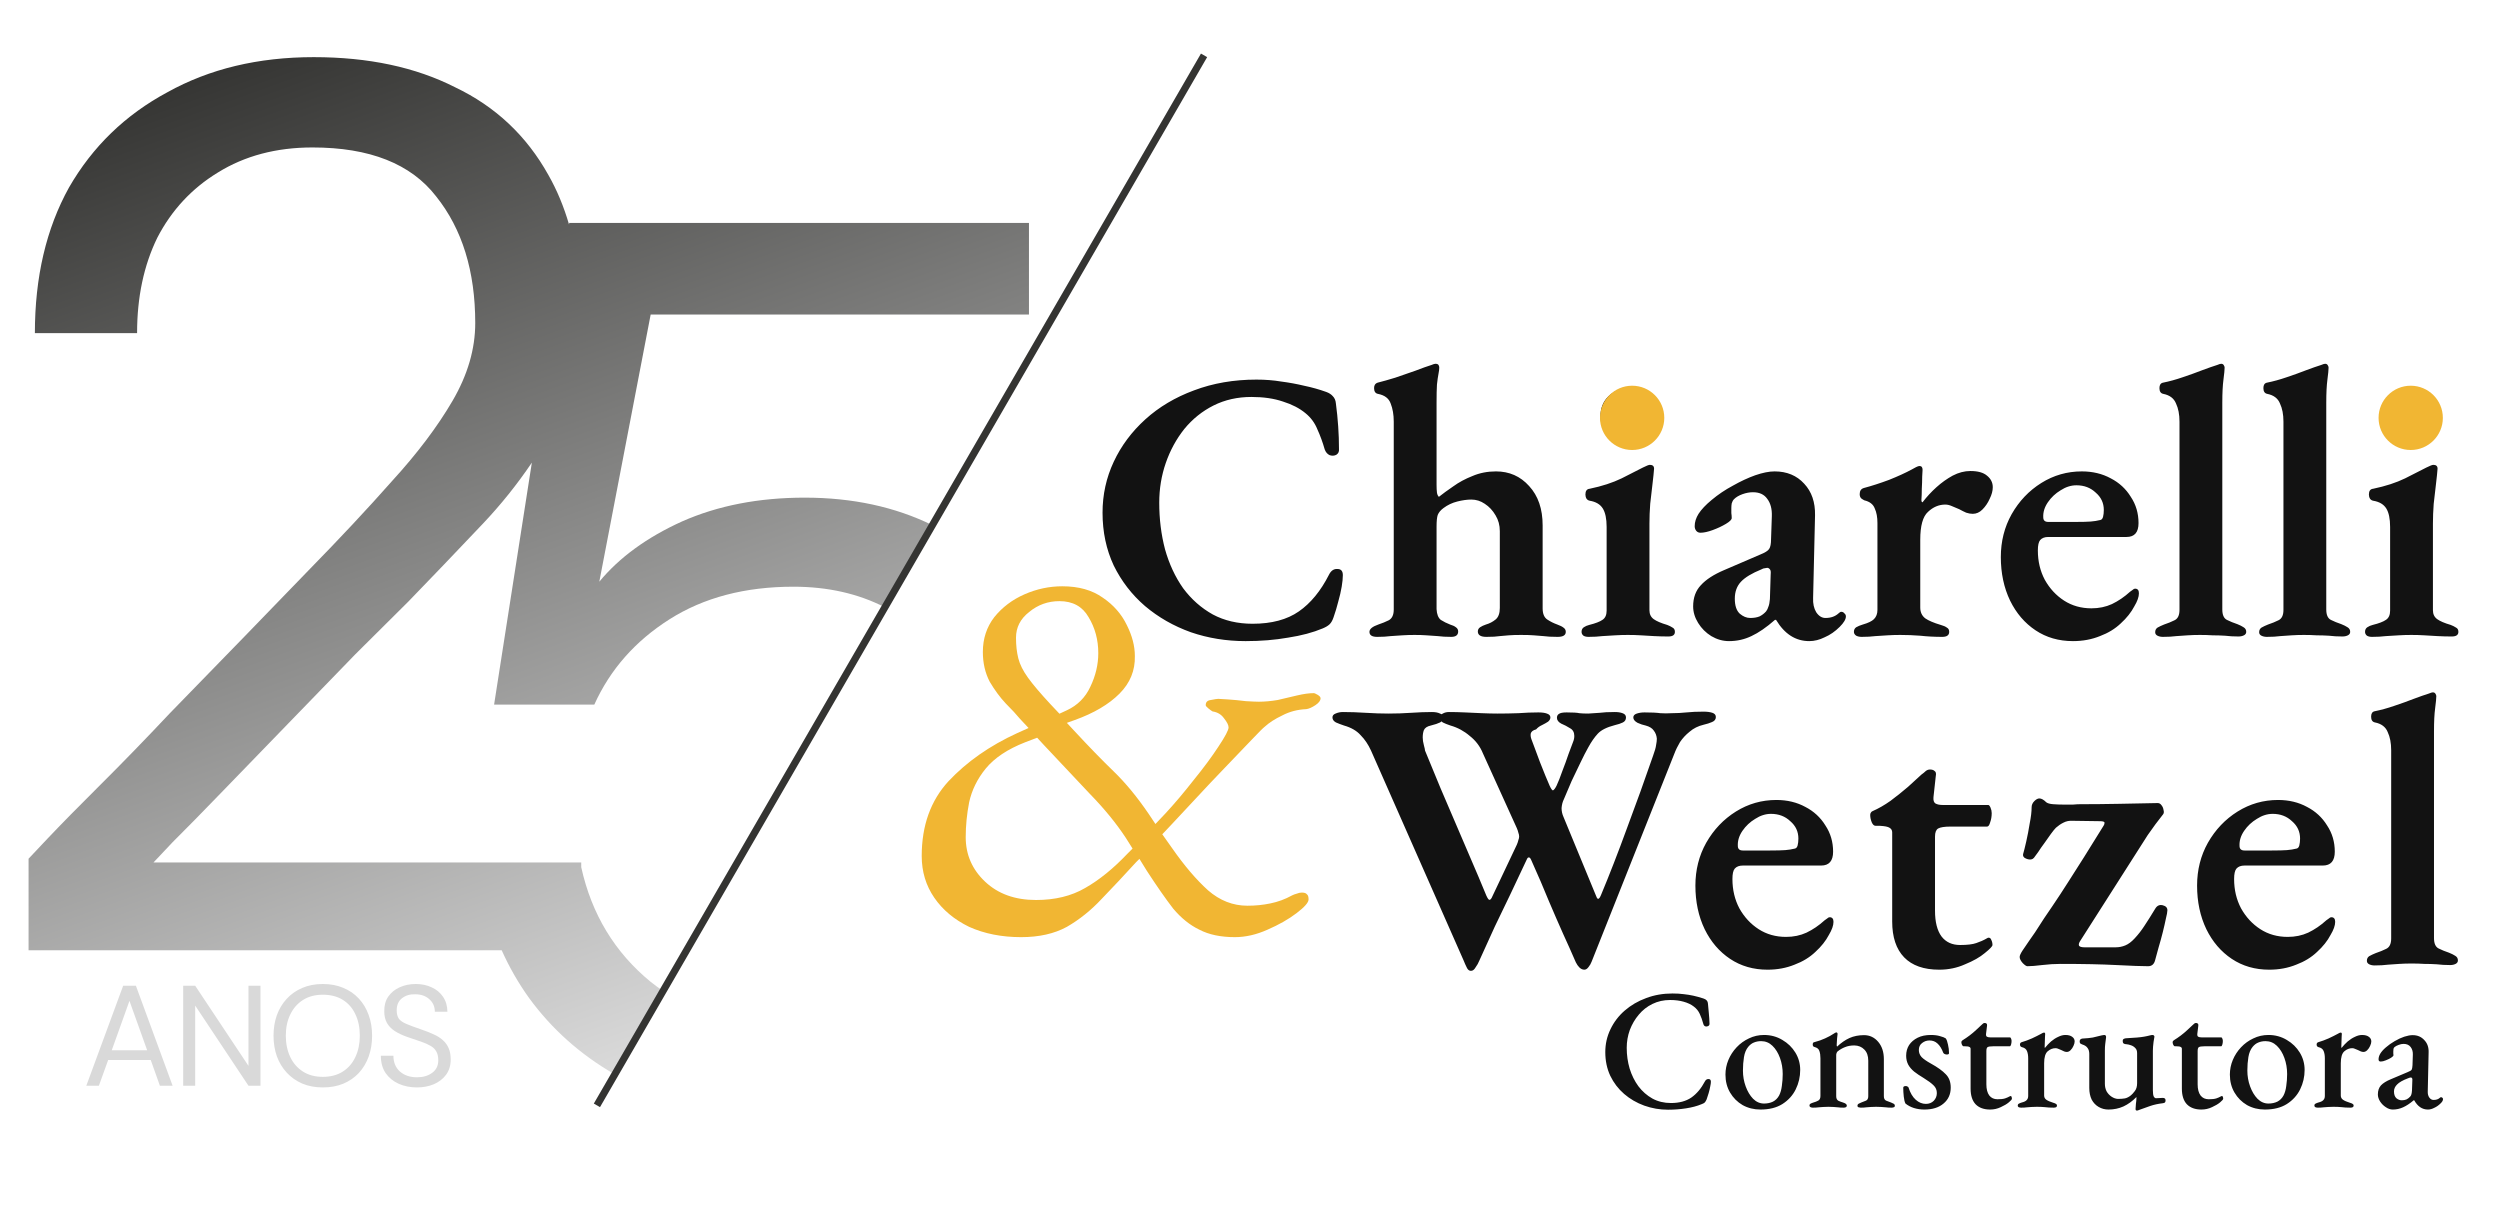
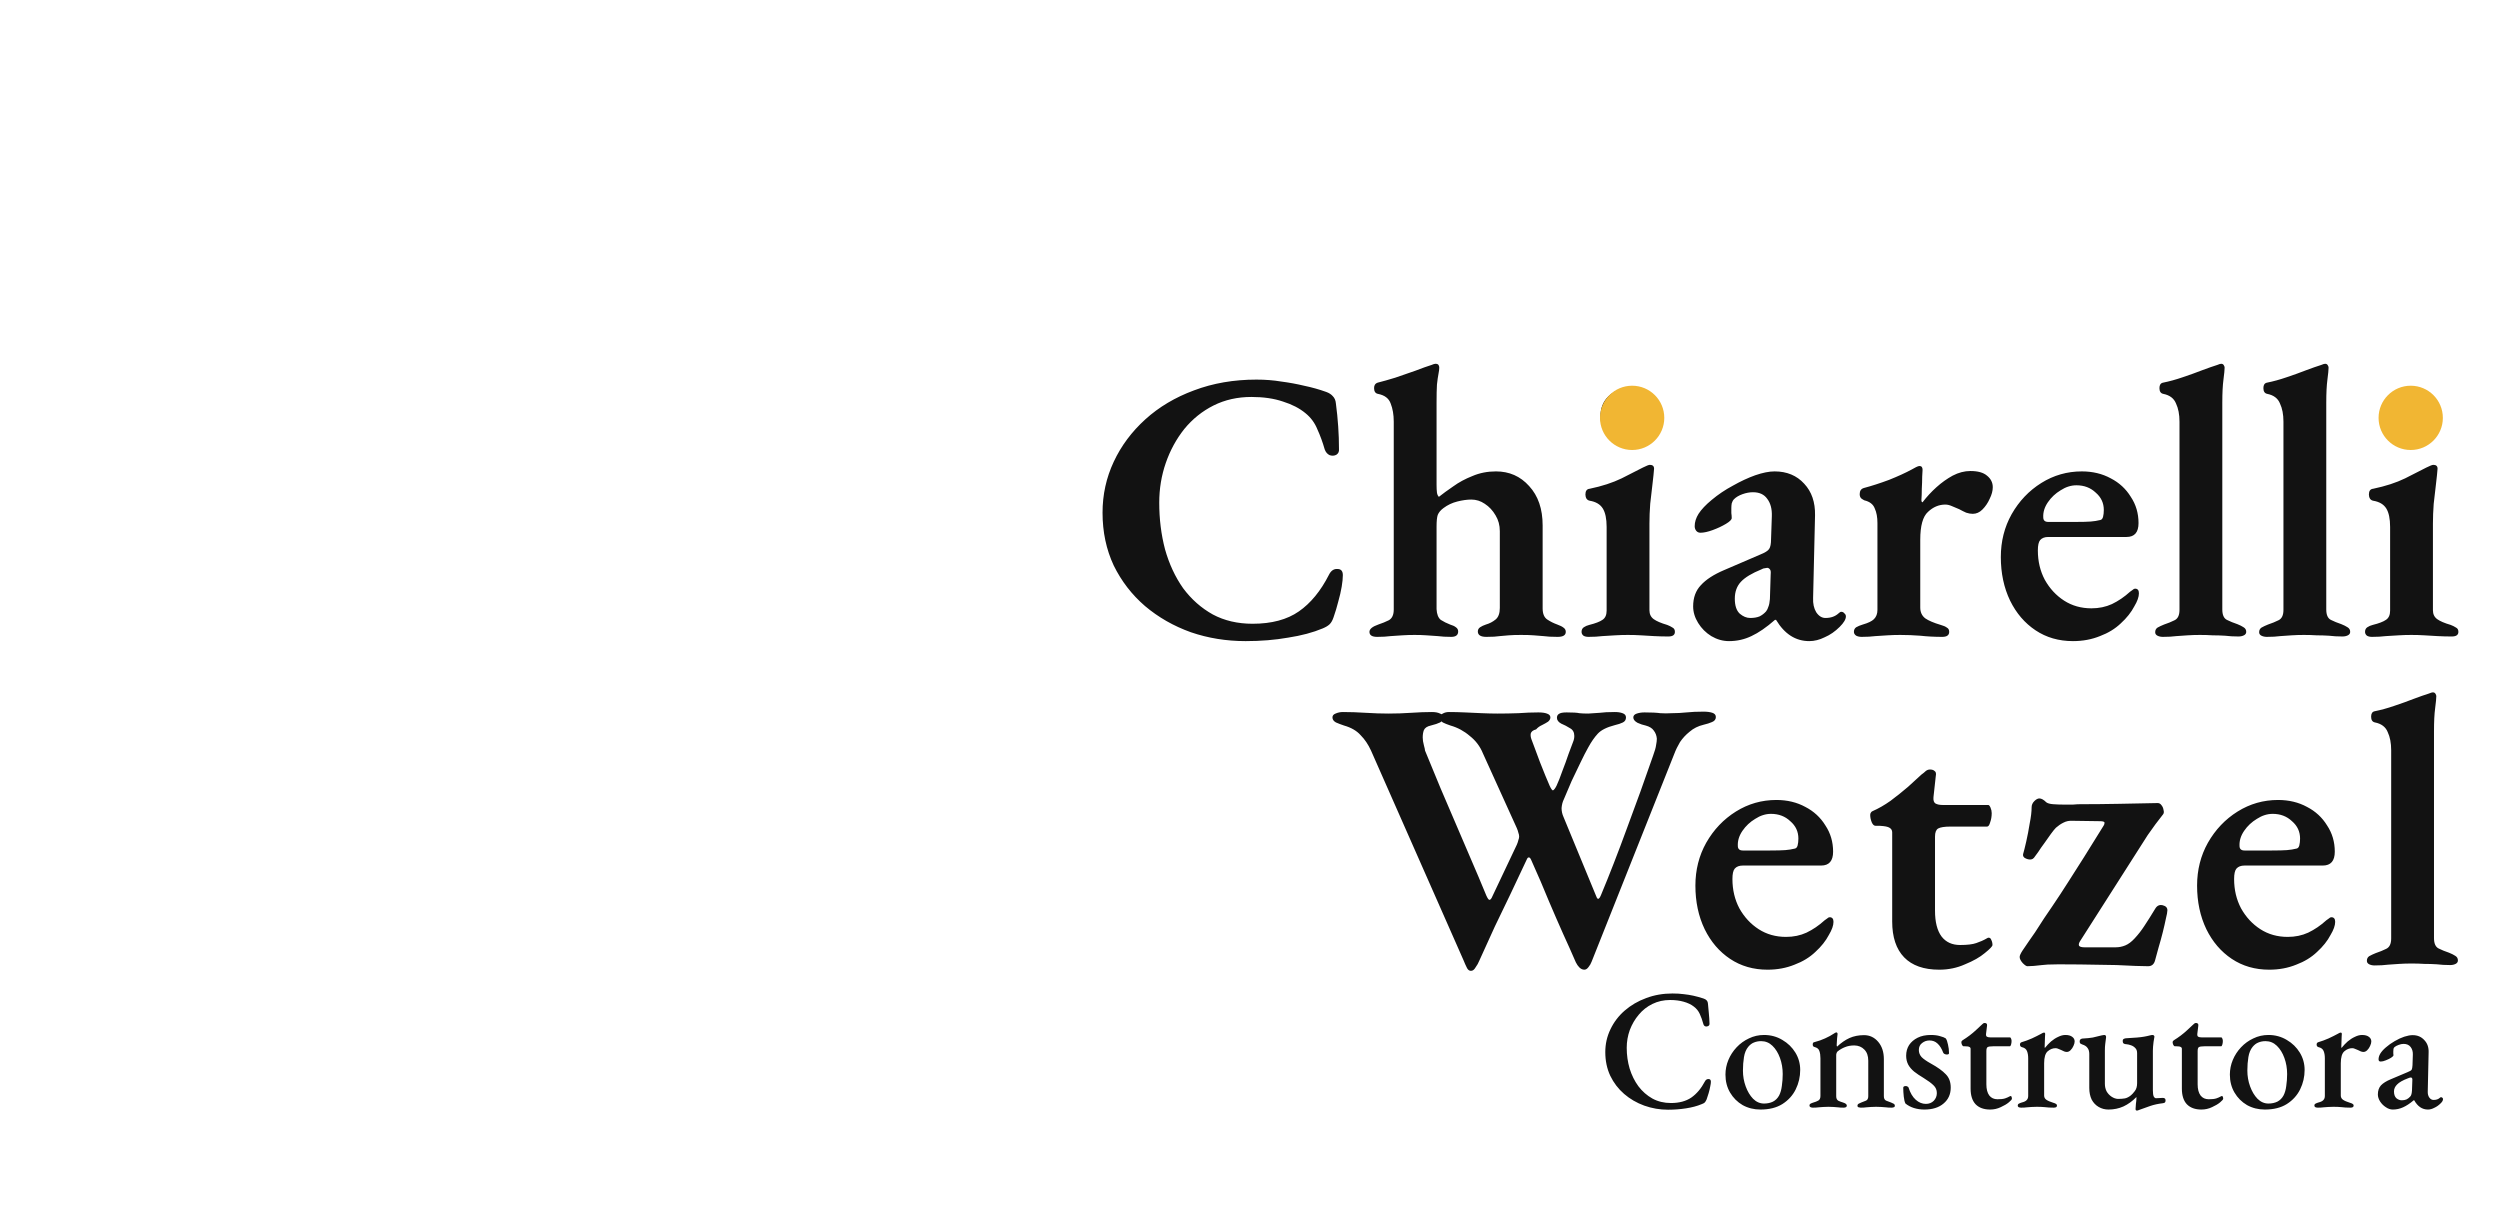
<svg xmlns="http://www.w3.org/2000/svg" width="350" height="170" viewBox="0 0 350 170" fill="none">
-   <path d="M43.923 8C51.578 8 58.173 9.404 63.708 12.214C69.361 14.907 73.717 19.005 76.779 24.508C77.973 26.608 78.934 28.913 79.662 31.422L79.695 31.21H144.055V44.03H91.094L83.904 81.436C86.71 78.041 90.568 75.231 95.478 73.007C100.506 70.782 106.234 69.67 112.664 69.67C119.351 69.67 125.316 70.959 130.557 73.533L123.887 85.024C120.14 83.102 115.873 82.139 111.086 82.139C104.305 82.139 98.518 83.661 93.725 86.705C88.931 89.749 85.423 93.729 83.202 98.647H69.173L74.459 64.767C72.408 67.805 70.121 70.66 67.594 73.329C63.825 77.309 60.351 80.939 57.172 84.217C55.288 86.09 52.814 88.549 49.752 91.593C46.808 94.637 43.687 97.857 40.39 101.252C37.21 104.53 34.148 107.691 31.204 110.735C28.378 113.662 26.022 116.062 24.138 117.936C22.382 119.797 21.499 120.734 21.488 120.745H81.373V121.407C82.827 127.988 86.066 133.338 91.094 137.458C91.63 137.885 92.182 138.288 92.747 138.671L85.964 150.356C81.215 147.608 77.254 144.07 74.084 139.741C72.579 137.641 71.297 135.406 70.237 133.038H4V120.219C4 120.219 4.883 119.281 6.649 117.408C8.534 115.418 11.007 112.901 14.069 109.857C17.131 106.813 20.37 103.476 23.785 99.847C27.318 96.218 30.792 92.647 34.207 89.135C37.622 85.623 40.625 82.52 43.216 79.827C47.573 75.378 51.46 71.222 54.875 67.358C58.408 63.495 61.235 59.748 63.355 56.118C65.474 52.489 66.534 48.86 66.534 45.23C66.534 37.972 64.708 32.059 61.058 27.493C57.525 22.927 51.754 20.644 43.746 20.644C38.682 20.644 34.266 21.815 30.497 24.156C26.846 26.381 24.02 29.425 22.019 33.288C20.134 37.151 19.192 41.601 19.192 46.635H4.883C4.883 38.791 6.473 32 9.652 26.264C12.95 20.527 17.543 16.078 23.432 12.917C29.32 9.639 36.15 8 43.923 8Z" fill="url(#paint0_linear_18_11519)" />
-   <path d="M142.96 131.2C140.24 131.2 137.813 130.72 135.68 129.76C133.6 128.747 131.973 127.387 130.8 125.68C129.627 123.973 129.04 122.027 129.04 119.84C129.04 115.573 130.293 112.08 132.8 109.36C135.36 106.64 138.56 104.4 142.4 102.64L144 101.92L142.8 100.64C142.32 100.053 141.653 99.333 140.8 98.48C140 97.627 139.253 96.613 138.56 95.44C137.92 94.213 137.6 92.827 137.6 91.28C137.6 89.413 138.133 87.787 139.2 86.4C140.32 85.013 141.733 83.947 143.44 83.2C145.147 82.453 146.907 82.08 148.72 82.08C151.013 82.08 152.907 82.613 154.4 83.68C155.893 84.693 157.013 85.973 157.76 87.52C158.507 89.013 158.88 90.453 158.88 91.84C158.933 93.867 158.213 95.627 156.72 97.12C155.227 98.613 153.147 99.84 150.48 100.8L149.36 101.2L150.4 102.32C152.427 104.507 154.267 106.4 155.92 108C157.573 109.6 159.2 111.573 160.8 113.92L161.76 115.36L163.2 113.84C164.48 112.453 165.787 110.907 167.12 109.2C168.507 107.493 169.653 105.947 170.56 104.56C171.52 103.12 172 102.213 172 101.84C172 101.52 171.787 101.093 171.36 100.56C170.987 100.027 170.453 99.707 169.76 99.6C169.653 99.547 169.467 99.413 169.2 99.2C168.933 98.987 168.8 98.827 168.8 98.72C168.8 98.293 169.04 98.053 169.52 98C170.053 97.893 170.4 97.84 170.56 97.84C170.72 97.84 171.173 97.867 171.92 97.92C172.72 97.973 173.547 98.053 174.4 98.16C175.253 98.213 175.867 98.24 176.24 98.24C177.04 98.24 177.92 98.16 178.88 98C179.84 97.787 180.747 97.573 181.6 97.36C182.507 97.147 183.28 97.04 183.92 97.04C184.027 97.04 184.213 97.12 184.48 97.28C184.747 97.44 184.88 97.6 184.88 97.76C184.88 98.08 184.64 98.4 184.16 98.72C183.68 99.04 183.253 99.227 182.88 99.28C181.653 99.333 180.533 99.627 179.52 100.16C178.507 100.64 177.68 101.173 177.04 101.76C176.827 101.92 176.213 102.533 175.2 103.6C174.187 104.667 172.96 105.947 171.52 107.44C170.133 108.88 168.773 110.32 167.44 111.76C166.107 113.2 164.987 114.4 164.08 115.36C163.173 116.32 162.72 116.8 162.72 116.8L164.08 118.72C165.787 121.173 167.467 123.147 169.12 124.64C170.773 126.08 172.613 126.8 174.64 126.8C175.76 126.8 176.827 126.693 177.84 126.48C178.907 126.267 179.92 125.893 180.88 125.36C181.093 125.253 181.307 125.173 181.52 125.12C181.787 125.013 182.027 124.96 182.24 124.96C182.613 124.96 182.853 125.04 182.96 125.2C183.12 125.307 183.2 125.547 183.2 125.92C183.2 126.347 182.64 126.987 181.52 127.84C180.4 128.693 179.04 129.467 177.44 130.16C175.893 130.853 174.373 131.2 172.88 131.2C170.907 131.2 169.253 130.853 167.92 130.16C166.587 129.52 165.36 128.533 164.24 127.2C163.173 125.813 161.947 124.053 160.56 121.92L159.52 120.24L159.04 120.72C157.387 122.533 155.787 124.24 154.24 125.84C152.747 127.44 151.12 128.747 149.36 129.76C147.6 130.72 145.467 131.2 142.96 131.2ZM145.04 126C147.707 126 150 125.44 151.92 124.32C153.893 123.2 155.867 121.6 157.84 119.52L158.56 118.8L157.6 117.28C156.267 115.253 154.587 113.2 152.56 111.12C150.587 109.04 148.453 106.773 146.16 104.32L145.2 103.28L143.52 103.92C141.067 104.88 139.227 106.107 138 107.6C136.827 109.04 136.053 110.613 135.68 112.32C135.36 113.973 135.2 115.6 135.2 117.2C135.2 119.653 136.107 121.733 137.92 123.44C139.733 125.147 142.107 126 145.04 126ZM148.32 99.92L149.36 99.44C150.853 98.747 151.947 97.653 152.64 96.16C153.387 94.613 153.76 93.04 153.76 91.44C153.76 89.573 153.307 87.893 152.4 86.4C151.547 84.907 150.187 84.16 148.32 84.16C146.72 84.16 145.307 84.667 144.08 85.68C142.853 86.64 142.24 87.84 142.24 89.28C142.24 90.347 142.347 91.307 142.56 92.16C142.773 93.013 143.227 93.92 143.92 94.88C144.613 95.84 145.653 97.067 147.04 98.56L148.32 99.92Z" fill="#F1B633" />
  <path d="M174.39 89.756C171.69 89.756 169.134 89.342 166.722 88.514C164.31 87.65 162.168 86.426 160.296 84.842C158.46 83.258 157.002 81.368 155.922 79.172C154.878 76.94 154.356 74.474 154.356 71.774C154.356 69.254 154.878 66.878 155.922 64.646C156.966 62.414 158.442 60.434 160.35 58.706C162.258 56.978 164.526 55.628 167.154 54.656C169.818 53.648 172.734 53.144 175.902 53.144C177.126 53.144 178.278 53.234 179.358 53.414C180.474 53.558 181.554 53.756 182.598 54.008C183.642 54.224 184.668 54.512 185.676 54.872C186.072 55.016 186.378 55.214 186.594 55.466C186.846 55.718 186.99 56.06 187.026 56.492C187.17 57.572 187.278 58.652 187.35 59.732C187.422 60.776 187.458 61.82 187.458 62.864C187.494 63.224 187.368 63.494 187.08 63.674C186.792 63.818 186.486 63.836 186.162 63.728C185.838 63.584 185.604 63.314 185.46 62.918C185.172 61.91 184.83 60.974 184.434 60.11C184.074 59.21 183.516 58.454 182.76 57.842C181.932 57.158 180.888 56.618 179.628 56.222C178.368 55.79 176.892 55.574 175.2 55.574C173.256 55.574 171.492 55.97 169.908 56.762C168.324 57.554 166.956 58.652 165.804 60.056C164.688 61.46 163.824 63.044 163.212 64.808C162.6 66.572 162.294 68.426 162.294 70.37C162.294 72.674 162.564 74.852 163.104 76.904C163.68 78.956 164.526 80.774 165.642 82.358C166.794 83.906 168.18 85.13 169.8 86.03C171.42 86.894 173.274 87.326 175.362 87.326C178.026 87.326 180.186 86.75 181.842 85.598C183.498 84.446 184.902 82.736 186.054 80.468C186.342 79.892 186.738 79.622 187.242 79.658C187.746 79.658 187.998 79.946 187.998 80.522C187.998 80.954 187.944 81.494 187.836 82.142C187.728 82.79 187.566 83.492 187.35 84.248C187.17 84.968 186.954 85.688 186.702 86.408C186.558 86.84 186.378 87.164 186.162 87.38C185.946 87.596 185.622 87.794 185.19 87.974C183.822 88.55 182.202 88.982 180.33 89.27C178.494 89.594 176.514 89.756 174.39 89.756ZM192.803 89.162C192.083 89.162 191.723 88.928 191.723 88.46C191.723 88.064 192.137 87.722 192.965 87.434C193.505 87.254 193.991 87.056 194.423 86.84C194.891 86.588 195.125 86.084 195.125 85.328V59.03C195.125 58.058 194.981 57.212 194.693 56.492C194.441 55.772 193.847 55.322 192.911 55.142C192.551 55.07 192.371 54.8 192.371 54.332C192.371 53.936 192.533 53.684 192.857 53.576C193.577 53.396 194.405 53.162 195.341 52.874C196.313 52.55 197.249 52.226 198.149 51.902C199.085 51.542 199.841 51.272 200.417 51.092C200.669 50.984 200.849 50.93 200.957 50.93C201.173 50.93 201.317 50.984 201.389 51.092C201.461 51.2 201.497 51.326 201.497 51.47C201.497 51.686 201.461 51.974 201.389 52.334C201.317 52.694 201.245 53.198 201.173 53.846C201.137 54.458 201.119 55.304 201.119 56.384V67.886C201.119 68.318 201.137 68.678 201.173 68.966C201.209 69.218 201.299 69.416 201.443 69.56C201.983 69.128 202.649 68.642 203.441 68.102C204.233 67.526 205.133 67.04 206.141 66.644C207.149 66.212 208.247 65.996 209.435 65.996C211.307 65.996 212.855 66.68 214.079 68.048C215.339 69.416 215.969 71.252 215.969 73.556V85.166C215.969 85.922 216.185 86.444 216.617 86.732C217.049 87.02 217.517 87.254 218.021 87.434C218.417 87.578 218.705 87.722 218.885 87.866C219.101 88.01 219.209 88.208 219.209 88.46C219.209 88.928 218.831 89.162 218.075 89.162C217.247 89.162 216.581 89.126 216.077 89.054C215.609 89.018 215.159 88.982 214.727 88.946C214.295 88.91 213.701 88.892 212.945 88.892C212.225 88.892 211.649 88.91 211.217 88.946C210.821 88.982 210.407 89.018 209.975 89.054C209.543 89.126 208.913 89.162 208.085 89.162C207.293 89.162 206.897 88.91 206.897 88.406C206.897 88.154 207.005 87.956 207.221 87.812C207.437 87.668 207.707 87.542 208.031 87.434C208.535 87.29 208.985 87.056 209.381 86.732C209.777 86.408 209.975 85.868 209.975 85.112V74.366C209.975 73.538 209.777 72.8 209.381 72.152C208.985 71.468 208.481 70.928 207.869 70.532C207.293 70.136 206.663 69.938 205.979 69.938C205.403 69.938 204.755 70.028 204.035 70.208C203.315 70.388 202.667 70.694 202.091 71.126C201.695 71.414 201.425 71.738 201.281 72.098C201.173 72.422 201.119 72.962 201.119 73.718V85.274C201.155 85.994 201.353 86.498 201.713 86.786C202.109 87.038 202.541 87.254 203.009 87.434C203.369 87.542 203.639 87.668 203.819 87.812C204.035 87.956 204.143 88.154 204.143 88.406C204.143 88.91 203.819 89.162 203.171 89.162C202.451 89.162 201.821 89.126 201.281 89.054C200.741 89.018 200.219 88.982 199.715 88.946C199.247 88.91 198.689 88.892 198.041 88.892C197.429 88.892 196.853 88.91 196.313 88.946C195.809 88.982 195.269 89.018 194.693 89.054C194.153 89.126 193.523 89.162 192.803 89.162ZM222.39 89.162C222.102 89.162 221.868 89.108 221.688 89C221.508 88.856 221.418 88.676 221.418 88.46C221.418 88.172 221.526 87.956 221.742 87.812C221.958 87.668 222.21 87.56 222.498 87.488C223.362 87.272 223.974 87.038 224.334 86.786C224.73 86.534 224.928 86.102 224.928 85.49V73.772C224.928 72.62 224.748 71.756 224.388 71.18C224.028 70.604 223.416 70.244 222.552 70.1C222.372 70.064 222.228 69.974 222.12 69.83C222.012 69.65 221.958 69.452 221.958 69.236C221.958 68.732 222.156 68.462 222.552 68.426C224.28 68.066 225.774 67.58 227.034 66.968C228.33 66.32 229.32 65.816 230.004 65.456C230.508 65.204 230.832 65.078 230.976 65.078C231.372 65.078 231.57 65.258 231.57 65.618C231.534 66.122 231.462 66.824 231.354 67.724C231.246 68.588 231.138 69.524 231.03 70.532C230.958 71.504 230.922 72.422 230.922 73.286V85.436C230.922 85.976 231.12 86.39 231.516 86.678C231.912 86.966 232.542 87.236 233.406 87.488C233.694 87.596 233.946 87.722 234.162 87.866C234.378 87.974 234.486 88.172 234.486 88.46C234.486 88.892 234.18 89.108 233.568 89.108C232.884 89.108 232.218 89.09 231.57 89.054C230.958 89.018 230.346 88.982 229.734 88.946C229.158 88.91 228.546 88.892 227.898 88.892C227.286 88.892 226.692 88.91 226.116 88.946C225.54 88.982 224.946 89.018 224.334 89.054C223.758 89.126 223.11 89.162 222.39 89.162ZM227.79 61.946C226.746 61.946 225.864 61.586 225.144 60.866C224.424 60.146 224.064 59.282 224.064 58.274C224.064 57.158 224.424 56.24 225.144 55.52C225.864 54.8 226.746 54.44 227.79 54.44C228.87 54.44 229.77 54.8 230.49 55.52C231.21 56.24 231.57 57.158 231.57 58.274C231.57 59.282 231.21 60.146 230.49 60.866C229.77 61.586 228.87 61.946 227.79 61.946ZM242.062 89.756C241.199 89.756 240.371 89.522 239.579 89.054C238.823 88.586 238.211 87.974 237.743 87.218C237.275 86.462 237.041 85.688 237.041 84.896C237.041 83.672 237.401 82.682 238.121 81.926C238.841 81.134 239.921 80.432 241.361 79.82L246.383 77.66C247.103 77.372 247.535 77.102 247.679 76.85C247.859 76.598 247.949 76.13 247.949 75.446L248.057 72.26C248.093 71.252 247.877 70.442 247.409 69.83C246.977 69.218 246.311 68.912 245.411 68.912C244.943 68.912 244.457 69.002 243.953 69.182C243.449 69.362 243.053 69.596 242.765 69.884C242.621 70.028 242.513 70.226 242.44 70.478C242.405 70.694 242.387 70.91 242.387 71.126C242.387 71.306 242.387 71.54 242.387 71.828C242.423 72.08 242.44 72.314 242.44 72.53C242.44 72.746 242.171 73.016 241.631 73.34C241.091 73.664 240.479 73.952 239.795 74.204C239.111 74.456 238.535 74.582 238.067 74.582C237.815 74.582 237.617 74.492 237.473 74.312C237.329 74.132 237.257 73.916 237.257 73.664C237.257 73.088 237.437 72.512 237.797 71.936C238.193 71.324 238.805 70.676 239.633 69.992C240.533 69.236 241.523 68.57 242.603 67.994C243.683 67.382 244.727 66.896 245.735 66.536C246.779 66.176 247.679 65.996 248.435 65.996C250.163 65.996 251.549 66.572 252.593 67.724C253.637 68.84 254.141 70.316 254.105 72.152L253.835 83.708C253.799 84.5 253.943 85.166 254.267 85.706C254.627 86.246 255.059 86.516 255.563 86.516C256.319 86.516 256.931 86.3 257.399 85.868C257.543 85.724 257.669 85.652 257.777 85.652C257.957 85.652 258.101 85.724 258.209 85.868C258.353 85.976 258.425 86.12 258.425 86.3C258.425 86.696 258.137 87.182 257.561 87.758C256.913 88.406 256.211 88.892 255.455 89.216C254.735 89.576 254.015 89.756 253.295 89.756C251.387 89.756 249.839 88.766 248.651 86.786H248.489C247.301 87.83 246.203 88.586 245.195 89.054C244.223 89.522 243.179 89.756 242.062 89.756ZM245.033 86.516C245.537 86.516 245.969 86.444 246.329 86.3C246.689 86.12 246.995 85.886 247.247 85.598C247.391 85.418 247.499 85.202 247.571 84.95C247.679 84.698 247.751 84.338 247.787 83.87L247.895 80.414C247.931 80.054 247.895 79.82 247.787 79.712C247.679 79.568 247.553 79.496 247.409 79.496C247.337 79.496 247.229 79.514 247.085 79.55C246.941 79.55 246.779 79.604 246.599 79.712C245.267 80.252 244.313 80.828 243.737 81.44C243.161 82.052 242.873 82.844 242.873 83.816C242.873 84.788 243.107 85.49 243.575 85.922C244.043 86.318 244.529 86.516 245.033 86.516ZM260.628 89.162C260.34 89.162 260.088 89.108 259.872 89C259.656 88.856 259.548 88.676 259.548 88.46C259.548 88.172 259.656 87.956 259.872 87.812C260.124 87.668 260.43 87.542 260.79 87.434C261.546 87.218 262.068 86.966 262.356 86.678C262.68 86.354 262.842 85.922 262.842 85.382V73.232C262.842 72.404 262.716 71.72 262.464 71.18C262.248 70.604 261.762 70.226 261.006 70.046C260.862 69.974 260.718 69.884 260.574 69.776C260.43 69.632 260.358 69.434 260.358 69.182C260.358 68.714 260.556 68.426 260.952 68.318C262.032 68.03 263.202 67.652 264.462 67.184C265.722 66.68 266.784 66.194 267.648 65.726C267.828 65.618 268.026 65.51 268.242 65.402C268.458 65.294 268.62 65.24 268.728 65.24C269.016 65.24 269.16 65.42 269.16 65.78C269.16 65.924 269.142 66.248 269.106 66.752C269.106 67.256 269.088 67.814 269.052 68.426C269.052 69.002 269.034 69.524 268.998 69.992C268.998 70.208 269.052 70.316 269.16 70.316C269.736 69.56 270.384 68.858 271.104 68.21C271.824 67.562 272.58 67.022 273.372 66.59C274.2 66.158 275.028 65.942 275.856 65.942C276.9 65.942 277.674 66.158 278.178 66.59C278.718 67.022 278.988 67.562 278.988 68.21C278.988 68.714 278.844 69.254 278.556 69.83C278.304 70.406 277.962 70.91 277.53 71.342C277.134 71.738 276.684 71.936 276.18 71.936C275.892 71.936 275.586 71.882 275.262 71.774C274.938 71.63 274.614 71.468 274.29 71.288C273.966 71.144 273.624 71 273.264 70.856C272.94 70.712 272.634 70.64 272.346 70.64C271.446 70.64 270.636 70.982 269.916 71.666C269.196 72.314 268.836 73.61 268.836 75.554V85.058C268.836 85.706 269.07 86.21 269.538 86.57C270.006 86.894 270.726 87.2 271.698 87.488C272.094 87.596 272.382 87.722 272.562 87.866C272.778 87.974 272.886 88.172 272.886 88.46C272.886 88.928 272.562 89.162 271.914 89.162C270.834 89.162 269.808 89.108 268.836 89C267.9 88.928 266.964 88.892 266.028 88.892C265.416 88.892 264.822 88.91 264.246 88.946C263.706 88.982 263.148 89.018 262.572 89.054C261.996 89.126 261.348 89.162 260.628 89.162ZM290.214 89.756C288.234 89.756 286.488 89.252 284.976 88.244C283.464 87.236 282.276 85.85 281.412 84.086C280.548 82.286 280.116 80.252 280.116 77.984C280.116 75.788 280.62 73.79 281.628 71.99C282.672 70.154 284.058 68.696 285.786 67.616C287.514 66.536 289.404 65.996 291.456 65.996C292.968 65.996 294.318 66.32 295.506 66.968C296.694 67.58 297.63 68.444 298.314 69.56C299.034 70.64 299.394 71.864 299.394 73.232C299.394 74.528 298.836 75.176 297.72 75.176H286.758C286.254 75.176 285.876 75.32 285.624 75.608C285.408 75.86 285.3 76.346 285.3 77.066C285.3 78.578 285.624 79.946 286.272 81.17C286.956 82.394 287.856 83.366 288.972 84.086C290.088 84.806 291.366 85.166 292.806 85.166C293.85 85.166 294.804 84.968 295.668 84.572C296.568 84.14 297.414 83.564 298.206 82.844C298.35 82.736 298.476 82.646 298.584 82.574C298.692 82.466 298.8 82.412 298.908 82.412C299.268 82.412 299.448 82.628 299.448 83.06C299.448 83.564 299.232 84.176 298.8 84.896C298.368 85.724 297.738 86.516 296.91 87.272C296.118 88.028 295.146 88.622 293.994 89.054C292.842 89.522 291.582 89.756 290.214 89.756ZM286.758 73.07H290.592C291.528 73.07 292.23 73.052 292.698 73.016C293.166 72.98 293.616 72.908 294.048 72.8C294.228 72.764 294.354 72.62 294.426 72.368C294.498 72.08 294.534 71.756 294.534 71.396C294.534 70.424 294.156 69.614 293.4 68.966C292.68 68.282 291.78 67.94 290.7 67.94C289.944 67.94 289.206 68.174 288.486 68.642C287.766 69.074 287.172 69.632 286.704 70.316C286.236 71 286.02 71.702 286.056 72.422C286.056 72.854 286.29 73.07 286.758 73.07ZM302.807 89.162C302.519 89.162 302.267 89.108 302.051 89C301.835 88.892 301.727 88.73 301.727 88.514C301.727 88.226 301.835 88.01 302.051 87.866C302.303 87.722 302.609 87.578 302.969 87.434C303.509 87.254 303.995 87.056 304.427 86.84C304.895 86.624 305.129 86.138 305.129 85.382V59.03C305.129 58.022 304.967 57.176 304.643 56.492C304.355 55.772 303.761 55.322 302.861 55.142C302.501 55.07 302.321 54.8 302.321 54.332C302.321 53.9 302.483 53.648 302.807 53.576C303.707 53.396 304.625 53.144 305.561 52.82C306.533 52.496 307.433 52.172 308.261 51.848C309.125 51.524 309.845 51.272 310.421 51.092C310.673 50.984 310.853 50.93 310.961 50.93C311.141 50.93 311.267 51.002 311.339 51.146C311.411 51.254 311.447 51.362 311.447 51.47C311.447 51.758 311.393 52.316 311.285 53.144C311.177 53.936 311.123 55.016 311.123 56.384V85.328C311.123 86.084 311.339 86.57 311.771 86.786C312.203 87.002 312.689 87.2 313.229 87.38C313.589 87.524 313.877 87.668 314.093 87.812C314.345 87.956 314.471 88.172 314.471 88.46C314.471 88.676 314.363 88.838 314.147 88.946C313.931 89.054 313.679 89.108 313.391 89.108C312.707 89.108 312.077 89.072 311.501 89C310.925 88.964 310.349 88.946 309.773 88.946C309.233 88.91 308.639 88.892 307.991 88.892C307.379 88.892 306.803 88.91 306.263 88.946C305.759 88.982 305.237 89.018 304.697 89.054C304.157 89.126 303.527 89.162 302.807 89.162ZM317.361 89.162C317.073 89.162 316.821 89.108 316.605 89C316.389 88.892 316.281 88.73 316.281 88.514C316.281 88.226 316.389 88.01 316.605 87.866C316.857 87.722 317.163 87.578 317.523 87.434C318.063 87.254 318.549 87.056 318.981 86.84C319.449 86.624 319.683 86.138 319.683 85.382V59.03C319.683 58.022 319.521 57.176 319.197 56.492C318.909 55.772 318.315 55.322 317.415 55.142C317.055 55.07 316.875 54.8 316.875 54.332C316.875 53.9 317.037 53.648 317.361 53.576C318.261 53.396 319.179 53.144 320.115 52.82C321.087 52.496 321.987 52.172 322.815 51.848C323.679 51.524 324.399 51.272 324.975 51.092C325.227 50.984 325.407 50.93 325.515 50.93C325.695 50.93 325.821 51.002 325.893 51.146C325.965 51.254 326.001 51.362 326.001 51.47C326.001 51.758 325.947 52.316 325.839 53.144C325.731 53.936 325.677 55.016 325.677 56.384V85.328C325.677 86.084 325.893 86.57 326.325 86.786C326.757 87.002 327.243 87.2 327.783 87.38C328.143 87.524 328.431 87.668 328.647 87.812C328.899 87.956 329.025 88.172 329.025 88.46C329.025 88.676 328.917 88.838 328.701 88.946C328.485 89.054 328.233 89.108 327.945 89.108C327.261 89.108 326.631 89.072 326.055 89C325.479 88.964 324.903 88.946 324.327 88.946C323.787 88.91 323.193 88.892 322.545 88.892C321.933 88.892 321.357 88.91 320.817 88.946C320.313 88.982 319.791 89.018 319.251 89.054C318.711 89.126 318.081 89.162 317.361 89.162ZM332.078 89.162C331.79 89.162 331.556 89.108 331.376 89C331.196 88.856 331.106 88.676 331.106 88.46C331.106 88.172 331.214 87.956 331.43 87.812C331.646 87.668 331.898 87.56 332.186 87.488C333.05 87.272 333.662 87.038 334.022 86.786C334.418 86.534 334.616 86.102 334.616 85.49V73.772C334.616 72.62 334.436 71.756 334.076 71.18C333.716 70.604 333.104 70.244 332.24 70.1C332.06 70.064 331.916 69.974 331.808 69.83C331.7 69.65 331.646 69.452 331.646 69.236C331.646 68.732 331.844 68.462 332.24 68.426C333.968 68.066 335.462 67.58 336.722 66.968C338.018 66.32 339.008 65.816 339.692 65.456C340.196 65.204 340.52 65.078 340.664 65.078C341.06 65.078 341.258 65.258 341.258 65.618C341.222 66.122 341.15 66.824 341.042 67.724C340.934 68.588 340.826 69.524 340.718 70.532C340.646 71.504 340.61 72.422 340.61 73.286V85.436C340.61 85.976 340.808 86.39 341.204 86.678C341.6 86.966 342.23 87.236 343.094 87.488C343.382 87.596 343.634 87.722 343.85 87.866C344.066 87.974 344.174 88.172 344.174 88.46C344.174 88.892 343.868 89.108 343.256 89.108C342.572 89.108 341.906 89.09 341.258 89.054C340.646 89.018 340.034 88.982 339.422 88.946C338.846 88.91 338.234 88.892 337.586 88.892C336.974 88.892 336.38 88.91 335.804 88.946C335.228 88.982 334.634 89.018 334.022 89.054C333.446 89.126 332.798 89.162 332.078 89.162ZM337.478 61.946C336.434 61.946 335.552 61.586 334.832 60.866C334.112 60.146 333.752 59.282 333.752 58.274C333.752 57.158 334.112 56.24 334.832 55.52C335.552 54.8 336.434 54.44 337.478 54.44C338.558 54.44 339.458 54.8 340.178 55.52C340.898 56.24 341.258 57.158 341.258 58.274C341.258 59.282 340.898 60.146 340.178 60.866C339.458 61.586 338.558 61.946 337.478 61.946Z" fill="#121212" />
-   <path d="M205.93 135.918C205.678 135.918 205.48 135.756 205.336 135.432C205.192 135.144 205.048 134.82 204.904 134.46L191.944 105.084C191.548 104.22 191.062 103.5 190.486 102.924C189.946 102.312 189.172 101.862 188.164 101.574C187.732 101.43 187.354 101.286 187.03 101.142C186.706 100.962 186.544 100.728 186.544 100.44C186.544 100.188 186.688 100.008 186.976 99.9C187.3 99.756 187.642 99.684 188.002 99.684C189.01 99.684 190.072 99.72 191.188 99.792C192.34 99.864 193.402 99.9 194.374 99.9C195.454 99.9 196.516 99.864 197.56 99.792C198.604 99.72 199.576 99.684 200.476 99.684C200.944 99.684 201.322 99.756 201.61 99.9C201.934 100.008 202.096 100.188 202.096 100.44C202.096 100.728 201.934 100.962 201.61 101.142C201.322 101.286 200.89 101.43 200.314 101.574C199.81 101.682 199.486 101.898 199.342 102.222C199.234 102.51 199.18 102.852 199.18 103.248C199.18 103.572 199.234 103.932 199.342 104.328C199.45 104.724 199.504 104.976 199.504 105.084C200.26 106.92 200.98 108.666 201.664 110.322C202.384 111.978 203.086 113.616 203.77 115.236C204.454 116.856 205.156 118.494 205.876 120.15C206.596 121.806 207.334 123.552 208.09 125.388C208.27 125.784 208.414 125.982 208.522 125.982C208.666 125.982 208.81 125.802 208.954 125.442L212.356 118.26C212.464 118.008 212.536 117.792 212.572 117.612C212.644 117.432 212.68 117.27 212.68 117.126C212.68 116.946 212.644 116.766 212.572 116.586C212.536 116.406 212.464 116.19 212.356 115.938L207.604 105.462C207.208 104.49 206.596 103.68 205.768 103.032C204.976 102.348 204.076 101.862 203.068 101.574C202.636 101.43 202.276 101.286 201.988 101.142C201.736 100.962 201.61 100.728 201.61 100.44C201.61 100.188 201.736 100.008 201.988 99.9C202.24 99.756 202.528 99.684 202.852 99.684C203.536 99.684 204.274 99.702 205.066 99.738C205.858 99.774 206.65 99.81 207.442 99.846C208.27 99.882 209.008 99.9 209.656 99.9C210.628 99.9 211.6 99.882 212.572 99.846C213.544 99.774 214.48 99.738 215.38 99.738C215.884 99.738 216.28 99.792 216.568 99.9C216.892 100.008 217.054 100.188 217.054 100.44C217.054 100.656 216.946 100.854 216.73 101.034C216.514 101.178 216.226 101.34 215.866 101.52C215.542 101.664 215.272 101.862 215.056 102.114C214.624 102.222 214.372 102.42 214.3 102.708C214.264 102.96 214.3 103.23 214.408 103.518C214.516 103.806 214.678 104.238 214.894 104.814C215.11 105.39 215.344 106.02 215.596 106.704C215.848 107.352 216.1 107.982 216.352 108.594C216.604 109.206 216.802 109.674 216.946 109.998C217.162 110.466 217.324 110.682 217.432 110.646C217.576 110.574 217.738 110.358 217.918 109.998C218.17 109.458 218.44 108.774 218.728 107.946C219.052 107.118 219.34 106.326 219.592 105.57C219.88 104.778 220.096 104.202 220.24 103.842C220.348 103.59 220.402 103.32 220.402 103.032C220.402 102.528 220.204 102.168 219.808 101.952C219.412 101.7 218.998 101.484 218.566 101.304C218.17 101.088 217.972 100.818 217.972 100.494C217.972 100.242 218.062 100.062 218.242 99.954C218.422 99.81 218.782 99.738 219.322 99.738C220.222 99.738 220.816 99.774 221.104 99.846C221.428 99.882 221.842 99.9 222.346 99.9C222.922 99.864 223.462 99.828 223.966 99.792C224.47 99.72 225.172 99.684 226.072 99.684C226.504 99.684 226.864 99.738 227.152 99.846C227.476 99.954 227.638 100.152 227.638 100.44C227.638 100.764 227.494 100.998 227.206 101.142C226.918 101.286 226.54 101.412 226.072 101.52C224.956 101.808 224.164 102.204 223.696 102.708C223.228 103.212 222.778 103.86 222.346 104.652C222.022 105.228 221.662 105.93 221.266 106.758C220.87 107.586 220.456 108.45 220.024 109.35C219.628 110.25 219.268 111.096 218.944 111.888C218.764 112.248 218.656 112.662 218.62 113.13C218.62 113.562 218.71 113.976 218.89 114.372L223.48 125.496C223.588 125.784 223.696 125.892 223.804 125.82C223.948 125.712 224.056 125.55 224.128 125.334C225.316 122.49 226.54 119.34 227.8 115.884C229.096 112.428 230.302 109.08 231.418 105.84C231.67 105.156 231.814 104.652 231.85 104.328C231.922 103.968 231.958 103.662 231.958 103.41C231.922 102.978 231.778 102.6 231.526 102.276C231.31 101.952 230.932 101.718 230.392 101.574C230.032 101.502 229.654 101.376 229.258 101.196C228.862 100.98 228.664 100.728 228.664 100.44C228.664 100.188 228.826 100.008 229.15 99.9C229.474 99.792 229.834 99.738 230.23 99.738C231.202 99.738 231.94 99.774 232.444 99.846C232.948 99.882 233.488 99.882 234.064 99.846C234.748 99.846 235.432 99.81 236.116 99.738C236.8 99.666 237.592 99.63 238.492 99.63C238.996 99.63 239.41 99.684 239.734 99.792C240.058 99.9 240.22 100.098 240.22 100.386C240.22 100.71 240.04 100.944 239.68 101.088C239.356 101.232 238.96 101.358 238.492 101.466C237.736 101.646 237.088 101.97 236.548 102.438C236.008 102.87 235.558 103.356 235.198 103.896C234.874 104.436 234.604 104.994 234.388 105.57L222.832 134.622C222.724 134.91 222.58 135.162 222.4 135.378C222.22 135.63 222.022 135.756 221.806 135.756C221.554 135.756 221.32 135.648 221.104 135.432C220.924 135.252 220.762 135.018 220.618 134.73C220.042 133.398 219.448 132.066 218.836 130.734C218.224 129.366 217.558 127.836 216.838 126.144C216.154 124.452 215.326 122.526 214.354 120.366C214.246 120.114 214.12 120.006 213.976 120.042C213.868 120.078 213.76 120.24 213.652 120.528C212.896 122.148 212.158 123.714 211.438 125.226C210.718 126.702 209.998 128.196 209.278 129.708C208.594 131.22 207.874 132.804 207.118 134.46C206.974 134.82 206.794 135.144 206.578 135.432C206.398 135.756 206.182 135.918 205.93 135.918ZM247.454 135.756C245.474 135.756 243.728 135.252 242.216 134.244C240.704 133.236 239.516 131.85 238.652 130.086C237.788 128.286 237.356 126.252 237.356 123.984C237.356 121.788 237.86 119.79 238.868 117.99C239.912 116.154 241.298 114.696 243.026 113.616C244.754 112.536 246.644 111.996 248.696 111.996C250.208 111.996 251.558 112.32 252.746 112.968C253.934 113.58 254.87 114.444 255.554 115.56C256.274 116.64 256.634 117.864 256.634 119.232C256.634 120.528 256.076 121.176 254.96 121.176H243.998C243.494 121.176 243.116 121.32 242.864 121.608C242.648 121.86 242.54 122.346 242.54 123.066C242.54 124.578 242.864 125.946 243.512 127.17C244.196 128.394 245.096 129.366 246.212 130.086C247.328 130.806 248.606 131.166 250.046 131.166C251.09 131.166 252.044 130.968 252.908 130.572C253.808 130.14 254.654 129.564 255.446 128.844C255.59 128.736 255.716 128.646 255.824 128.574C255.932 128.466 256.04 128.412 256.148 128.412C256.508 128.412 256.688 128.628 256.688 129.06C256.688 129.564 256.472 130.176 256.04 130.896C255.608 131.724 254.978 132.516 254.15 133.272C253.358 134.028 252.386 134.622 251.234 135.054C250.082 135.522 248.822 135.756 247.454 135.756ZM243.998 119.07H247.832C248.768 119.07 249.47 119.052 249.938 119.016C250.406 118.98 250.856 118.908 251.288 118.8C251.468 118.764 251.594 118.62 251.666 118.368C251.738 118.08 251.774 117.756 251.774 117.396C251.774 116.424 251.396 115.614 250.64 114.966C249.92 114.282 249.02 113.94 247.94 113.94C247.184 113.94 246.446 114.174 245.726 114.642C245.006 115.074 244.412 115.632 243.944 116.316C243.476 117 243.26 117.702 243.296 118.422C243.296 118.854 243.53 119.07 243.998 119.07ZM271.495 135.756C269.335 135.756 267.697 135.18 266.581 134.028C265.465 132.876 264.907 131.202 264.907 129.006V116.532C264.907 116.244 264.781 116.028 264.529 115.884C264.313 115.74 263.863 115.65 263.179 115.614H262.585C262.369 115.614 262.189 115.452 262.045 115.128C261.901 114.768 261.829 114.426 261.829 114.102C261.829 114.03 261.847 113.94 261.883 113.832C261.955 113.688 262.045 113.598 262.153 113.562C262.981 113.202 263.827 112.716 264.691 112.104C265.555 111.456 266.365 110.808 267.121 110.16C267.877 109.476 268.507 108.9 269.011 108.432C269.263 108.252 269.461 108.09 269.605 107.946C269.785 107.802 269.983 107.73 270.199 107.73C270.487 107.73 270.703 107.802 270.847 107.946C271.027 108.054 271.081 108.288 271.009 108.648L270.685 111.618C270.649 112.05 270.739 112.338 270.955 112.482C271.207 112.626 271.549 112.698 271.981 112.698H278.353C278.461 112.698 278.569 112.824 278.677 113.076C278.785 113.328 278.839 113.58 278.839 113.832C278.839 114.3 278.767 114.732 278.623 115.128C278.515 115.524 278.371 115.722 278.191 115.722H273.061C272.233 115.722 271.657 115.812 271.333 115.992C271.045 116.172 270.901 116.55 270.901 117.126V127.494C270.901 129.078 271.207 130.284 271.819 131.112C272.431 131.904 273.295 132.3 274.411 132.3C275.419 132.3 276.175 132.21 276.679 132.03C277.219 131.85 277.705 131.634 278.137 131.382C278.245 131.31 278.335 131.274 278.407 131.274C278.587 131.274 278.713 131.382 278.785 131.598C278.893 131.814 278.947 132.048 278.947 132.3C278.947 132.48 278.587 132.858 277.867 133.434C277.183 134.01 276.265 134.532 275.113 135C273.997 135.504 272.791 135.756 271.495 135.756ZM283.833 135.27C283.689 135.27 283.473 135.126 283.185 134.838C282.897 134.514 282.753 134.226 282.753 133.974C282.753 133.794 282.879 133.506 283.131 133.11C283.419 132.678 283.725 132.228 284.049 131.76C284.409 131.256 284.697 130.842 284.913 130.518C285.777 129.15 286.587 127.926 287.343 126.846C288.099 125.73 288.819 124.632 289.503 123.552C290.223 122.436 290.979 121.248 291.771 119.988C292.563 118.728 293.481 117.252 294.525 115.56C294.597 115.452 294.633 115.326 294.633 115.182C294.633 115.038 294.417 114.966 293.985 114.966L290.205 114.912C289.701 114.876 289.251 114.966 288.855 115.182C288.495 115.362 288.153 115.596 287.829 115.884C287.649 116.064 287.415 116.352 287.127 116.748C286.839 117.144 286.533 117.576 286.209 118.044C285.885 118.476 285.597 118.89 285.345 119.286C285.093 119.646 284.895 119.916 284.751 120.096C284.535 120.348 284.211 120.402 283.779 120.258C283.347 120.114 283.167 119.88 283.239 119.556C283.347 119.196 283.491 118.62 283.671 117.828C283.851 117.036 284.013 116.19 284.157 115.29C284.337 114.39 284.427 113.634 284.427 113.022C284.427 112.698 284.553 112.41 284.805 112.158C285.057 111.906 285.291 111.78 285.507 111.78C285.795 111.78 286.119 111.96 286.479 112.32C286.659 112.464 286.983 112.554 287.451 112.59C287.955 112.626 288.459 112.644 288.963 112.644C289.395 112.644 289.809 112.644 290.205 112.644C290.601 112.608 290.925 112.59 291.177 112.59C292.941 112.59 294.759 112.572 296.631 112.536C298.503 112.5 300.321 112.464 302.085 112.428C302.301 112.428 302.481 112.536 302.625 112.752C302.769 112.932 302.859 113.148 302.895 113.4C302.967 113.652 302.949 113.85 302.841 113.994C302.445 114.498 302.085 114.966 301.761 115.398C301.437 115.83 301.077 116.334 300.681 116.91L291.177 131.814C291.033 132.066 290.997 132.264 291.069 132.408C291.177 132.552 291.429 132.624 291.825 132.624H296.199C296.667 132.624 297.117 132.534 297.549 132.354C297.981 132.174 298.413 131.85 298.845 131.382C299.349 130.842 299.799 130.266 300.195 129.654C300.627 129.006 301.149 128.178 301.761 127.17C302.013 126.774 302.355 126.63 302.787 126.738C303.219 126.846 303.435 127.08 303.435 127.44C303.435 127.656 303.363 128.052 303.219 128.628C303.111 129.168 302.967 129.798 302.787 130.518C302.607 131.238 302.409 131.958 302.193 132.678C302.013 133.362 301.851 133.956 301.707 134.46C301.563 135 301.239 135.27 300.735 135.27C299.871 135.27 298.395 135.216 296.307 135.108C294.219 135 291.609 134.946 288.477 134.946C287.649 134.946 286.785 135 285.885 135.108C285.021 135.216 284.337 135.27 283.833 135.27ZM317.69 135.756C315.71 135.756 313.964 135.252 312.452 134.244C310.94 133.236 309.752 131.85 308.888 130.086C308.024 128.286 307.592 126.252 307.592 123.984C307.592 121.788 308.096 119.79 309.104 117.99C310.148 116.154 311.534 114.696 313.262 113.616C314.99 112.536 316.88 111.996 318.932 111.996C320.444 111.996 321.794 112.32 322.982 112.968C324.17 113.58 325.106 114.444 325.79 115.56C326.51 116.64 326.87 117.864 326.87 119.232C326.87 120.528 326.312 121.176 325.196 121.176H314.234C313.73 121.176 313.352 121.32 313.1 121.608C312.884 121.86 312.776 122.346 312.776 123.066C312.776 124.578 313.1 125.946 313.748 127.17C314.432 128.394 315.332 129.366 316.448 130.086C317.564 130.806 318.842 131.166 320.282 131.166C321.326 131.166 322.28 130.968 323.144 130.572C324.044 130.14 324.89 129.564 325.682 128.844C325.826 128.736 325.952 128.646 326.06 128.574C326.168 128.466 326.276 128.412 326.384 128.412C326.744 128.412 326.924 128.628 326.924 129.06C326.924 129.564 326.708 130.176 326.276 130.896C325.844 131.724 325.214 132.516 324.386 133.272C323.594 134.028 322.622 134.622 321.47 135.054C320.318 135.522 319.058 135.756 317.69 135.756ZM314.234 119.07H318.068C319.004 119.07 319.706 119.052 320.174 119.016C320.642 118.98 321.092 118.908 321.524 118.8C321.704 118.764 321.83 118.62 321.902 118.368C321.974 118.08 322.01 117.756 322.01 117.396C322.01 116.424 321.632 115.614 320.876 114.966C320.156 114.282 319.256 113.94 318.176 113.94C317.42 113.94 316.682 114.174 315.962 114.642C315.242 115.074 314.648 115.632 314.18 116.316C313.712 117 313.496 117.702 313.532 118.422C313.532 118.854 313.766 119.07 314.234 119.07ZM332.443 135.162C332.155 135.162 331.903 135.108 331.687 135C331.471 134.892 331.363 134.73 331.363 134.514C331.363 134.226 331.471 134.01 331.687 133.866C331.939 133.722 332.245 133.578 332.605 133.434C333.145 133.254 333.631 133.056 334.063 132.84C334.531 132.624 334.765 132.138 334.765 131.382V105.03C334.765 104.022 334.603 103.176 334.279 102.492C333.991 101.772 333.397 101.322 332.497 101.142C332.137 101.07 331.957 100.8 331.957 100.332C331.957 99.9 332.119 99.648 332.443 99.576C333.343 99.396 334.261 99.144 335.197 98.82C336.169 98.496 337.069 98.172 337.897 97.848C338.761 97.524 339.481 97.272 340.057 97.092C340.309 96.984 340.489 96.93 340.597 96.93C340.777 96.93 340.903 97.002 340.975 97.146C341.047 97.254 341.083 97.362 341.083 97.47C341.083 97.758 341.029 98.316 340.921 99.144C340.813 99.936 340.759 101.016 340.759 102.384V131.328C340.759 132.084 340.975 132.57 341.407 132.786C341.839 133.002 342.325 133.2 342.865 133.38C343.225 133.524 343.513 133.668 343.729 133.812C343.981 133.956 344.107 134.172 344.107 134.46C344.107 134.676 343.999 134.838 343.783 134.946C343.567 135.054 343.315 135.108 343.027 135.108C342.343 135.108 341.713 135.072 341.137 135C340.561 134.964 339.985 134.946 339.409 134.946C338.869 134.91 338.275 134.892 337.627 134.892C337.015 134.892 336.439 134.91 335.899 134.946C335.395 134.982 334.873 135.018 334.333 135.054C333.793 135.126 333.163 135.162 332.443 135.162Z" fill="#121212" />
+   <path d="M205.93 135.918C205.678 135.918 205.48 135.756 205.336 135.432C205.192 135.144 205.048 134.82 204.904 134.46L191.944 105.084C191.548 104.22 191.062 103.5 190.486 102.924C189.946 102.312 189.172 101.862 188.164 101.574C187.732 101.43 187.354 101.286 187.03 101.142C186.706 100.962 186.544 100.728 186.544 100.44C186.544 100.188 186.688 100.008 186.976 99.9C187.3 99.756 187.642 99.684 188.002 99.684C189.01 99.684 190.072 99.72 191.188 99.792C192.34 99.864 193.402 99.9 194.374 99.9C195.454 99.9 196.516 99.864 197.56 99.792C198.604 99.72 199.576 99.684 200.476 99.684C200.944 99.684 201.322 99.756 201.61 99.9C201.934 100.008 202.096 100.188 202.096 100.44C202.096 100.728 201.934 100.962 201.61 101.142C201.322 101.286 200.89 101.43 200.314 101.574C199.81 101.682 199.486 101.898 199.342 102.222C199.234 102.51 199.18 102.852 199.18 103.248C199.18 103.572 199.234 103.932 199.342 104.328C199.45 104.724 199.504 104.976 199.504 105.084C200.26 106.92 200.98 108.666 201.664 110.322C202.384 111.978 203.086 113.616 203.77 115.236C204.454 116.856 205.156 118.494 205.876 120.15C206.596 121.806 207.334 123.552 208.09 125.388C208.27 125.784 208.414 125.982 208.522 125.982C208.666 125.982 208.81 125.802 208.954 125.442L212.356 118.26C212.464 118.008 212.536 117.792 212.572 117.612C212.644 117.432 212.68 117.27 212.68 117.126C212.68 116.946 212.644 116.766 212.572 116.586C212.536 116.406 212.464 116.19 212.356 115.938L207.604 105.462C207.208 104.49 206.596 103.68 205.768 103.032C204.976 102.348 204.076 101.862 203.068 101.574C202.636 101.43 202.276 101.286 201.988 101.142C201.736 100.962 201.61 100.728 201.61 100.44C201.61 100.188 201.736 100.008 201.988 99.9C202.24 99.756 202.528 99.684 202.852 99.684C203.536 99.684 204.274 99.702 205.066 99.738C205.858 99.774 206.65 99.81 207.442 99.846C208.27 99.882 209.008 99.9 209.656 99.9C210.628 99.9 211.6 99.882 212.572 99.846C213.544 99.774 214.48 99.738 215.38 99.738C215.884 99.738 216.28 99.792 216.568 99.9C216.892 100.008 217.054 100.188 217.054 100.44C217.054 100.656 216.946 100.854 216.73 101.034C216.514 101.178 216.226 101.34 215.866 101.52C215.542 101.664 215.272 101.862 215.056 102.114C214.624 102.222 214.372 102.42 214.3 102.708C214.264 102.96 214.3 103.23 214.408 103.518C214.516 103.806 214.678 104.238 214.894 104.814C215.11 105.39 215.344 106.02 215.596 106.704C215.848 107.352 216.1 107.982 216.352 108.594C216.604 109.206 216.802 109.674 216.946 109.998C217.162 110.466 217.324 110.682 217.432 110.646C217.576 110.574 217.738 110.358 217.918 109.998C218.17 109.458 218.44 108.774 218.728 107.946C219.052 107.118 219.34 106.326 219.592 105.57C219.88 104.778 220.096 104.202 220.24 103.842C220.348 103.59 220.402 103.32 220.402 103.032C220.402 102.528 220.204 102.168 219.808 101.952C219.412 101.7 218.998 101.484 218.566 101.304C218.17 101.088 217.972 100.818 217.972 100.494C217.972 100.242 218.062 100.062 218.242 99.954C218.422 99.81 218.782 99.738 219.322 99.738C220.222 99.738 220.816 99.774 221.104 99.846C221.428 99.882 221.842 99.9 222.346 99.9C222.922 99.864 223.462 99.828 223.966 99.792C224.47 99.72 225.172 99.684 226.072 99.684C226.504 99.684 226.864 99.738 227.152 99.846C227.476 99.954 227.638 100.152 227.638 100.44C227.638 100.764 227.494 100.998 227.206 101.142C226.918 101.286 226.54 101.412 226.072 101.52C224.956 101.808 224.164 102.204 223.696 102.708C223.228 103.212 222.778 103.86 222.346 104.652C222.022 105.228 221.662 105.93 221.266 106.758C220.87 107.586 220.456 108.45 220.024 109.35C219.628 110.25 219.268 111.096 218.944 111.888C218.764 112.248 218.656 112.662 218.62 113.13C218.62 113.562 218.71 113.976 218.89 114.372L223.48 125.496C223.588 125.784 223.696 125.892 223.804 125.82C223.948 125.712 224.056 125.55 224.128 125.334C225.316 122.49 226.54 119.34 227.8 115.884C229.096 112.428 230.302 109.08 231.418 105.84C231.67 105.156 231.814 104.652 231.85 104.328C231.922 103.968 231.958 103.662 231.958 103.41C231.922 102.978 231.778 102.6 231.526 102.276C231.31 101.952 230.932 101.718 230.392 101.574C230.032 101.502 229.654 101.376 229.258 101.196C228.862 100.98 228.664 100.728 228.664 100.44C228.664 100.188 228.826 100.008 229.15 99.9C229.474 99.792 229.834 99.738 230.23 99.738C231.202 99.738 231.94 99.774 232.444 99.846C232.948 99.882 233.488 99.882 234.064 99.846C234.748 99.846 235.432 99.81 236.116 99.738C236.8 99.666 237.592 99.63 238.492 99.63C238.996 99.63 239.41 99.684 239.734 99.792C240.058 99.9 240.22 100.098 240.22 100.386C240.22 100.71 240.04 100.944 239.68 101.088C239.356 101.232 238.96 101.358 238.492 101.466C237.736 101.646 237.088 101.97 236.548 102.438C236.008 102.87 235.558 103.356 235.198 103.896C234.874 104.436 234.604 104.994 234.388 105.57L222.832 134.622C222.724 134.91 222.58 135.162 222.4 135.378C222.22 135.63 222.022 135.756 221.806 135.756C221.554 135.756 221.32 135.648 221.104 135.432C220.924 135.252 220.762 135.018 220.618 134.73C220.042 133.398 219.448 132.066 218.836 130.734C218.224 129.366 217.558 127.836 216.838 126.144C216.154 124.452 215.326 122.526 214.354 120.366C214.246 120.114 214.12 120.006 213.976 120.042C213.868 120.078 213.76 120.24 213.652 120.528C212.896 122.148 212.158 123.714 211.438 125.226C210.718 126.702 209.998 128.196 209.278 129.708C208.594 131.22 207.874 132.804 207.118 134.46C206.974 134.82 206.794 135.144 206.578 135.432C206.398 135.756 206.182 135.918 205.93 135.918ZM247.454 135.756C245.474 135.756 243.728 135.252 242.216 134.244C240.704 133.236 239.516 131.85 238.652 130.086C237.788 128.286 237.356 126.252 237.356 123.984C237.356 121.788 237.86 119.79 238.868 117.99C239.912 116.154 241.298 114.696 243.026 113.616C244.754 112.536 246.644 111.996 248.696 111.996C250.208 111.996 251.558 112.32 252.746 112.968C253.934 113.58 254.87 114.444 255.554 115.56C256.274 116.64 256.634 117.864 256.634 119.232C256.634 120.528 256.076 121.176 254.96 121.176H243.998C243.494 121.176 243.116 121.32 242.864 121.608C242.648 121.86 242.54 122.346 242.54 123.066C242.54 124.578 242.864 125.946 243.512 127.17C244.196 128.394 245.096 129.366 246.212 130.086C247.328 130.806 248.606 131.166 250.046 131.166C251.09 131.166 252.044 130.968 252.908 130.572C253.808 130.14 254.654 129.564 255.446 128.844C255.59 128.736 255.716 128.646 255.824 128.574C255.932 128.466 256.04 128.412 256.148 128.412C256.508 128.412 256.688 128.628 256.688 129.06C256.688 129.564 256.472 130.176 256.04 130.896C255.608 131.724 254.978 132.516 254.15 133.272C253.358 134.028 252.386 134.622 251.234 135.054C250.082 135.522 248.822 135.756 247.454 135.756ZM243.998 119.07H247.832C248.768 119.07 249.47 119.052 249.938 119.016C250.406 118.98 250.856 118.908 251.288 118.8C251.468 118.764 251.594 118.62 251.666 118.368C251.738 118.08 251.774 117.756 251.774 117.396C251.774 116.424 251.396 115.614 250.64 114.966C249.92 114.282 249.02 113.94 247.94 113.94C247.184 113.94 246.446 114.174 245.726 114.642C245.006 115.074 244.412 115.632 243.944 116.316C243.476 117 243.26 117.702 243.296 118.422C243.296 118.854 243.53 119.07 243.998 119.07ZM271.495 135.756C269.335 135.756 267.697 135.18 266.581 134.028C265.465 132.876 264.907 131.202 264.907 129.006V116.532C264.907 116.244 264.781 116.028 264.529 115.884C264.313 115.74 263.863 115.65 263.179 115.614H262.585C262.369 115.614 262.189 115.452 262.045 115.128C261.901 114.768 261.829 114.426 261.829 114.102C261.829 114.03 261.847 113.94 261.883 113.832C261.955 113.688 262.045 113.598 262.153 113.562C262.981 113.202 263.827 112.716 264.691 112.104C265.555 111.456 266.365 110.808 267.121 110.16C267.877 109.476 268.507 108.9 269.011 108.432C269.263 108.252 269.461 108.09 269.605 107.946C269.785 107.802 269.983 107.73 270.199 107.73C270.487 107.73 270.703 107.802 270.847 107.946C271.027 108.054 271.081 108.288 271.009 108.648L270.685 111.618C270.649 112.05 270.739 112.338 270.955 112.482C271.207 112.626 271.549 112.698 271.981 112.698H278.353C278.461 112.698 278.569 112.824 278.677 113.076C278.785 113.328 278.839 113.58 278.839 113.832C278.839 114.3 278.767 114.732 278.623 115.128C278.515 115.524 278.371 115.722 278.191 115.722H273.061C272.233 115.722 271.657 115.812 271.333 115.992C271.045 116.172 270.901 116.55 270.901 117.126V127.494C270.901 129.078 271.207 130.284 271.819 131.112C272.431 131.904 273.295 132.3 274.411 132.3C275.419 132.3 276.175 132.21 276.679 132.03C277.219 131.85 277.705 131.634 278.137 131.382C278.245 131.31 278.335 131.274 278.407 131.274C278.587 131.274 278.713 131.382 278.785 131.598C278.893 131.814 278.947 132.048 278.947 132.3C278.947 132.48 278.587 132.858 277.867 133.434C277.183 134.01 276.265 134.532 275.113 135C273.997 135.504 272.791 135.756 271.495 135.756ZM283.833 135.27C283.689 135.27 283.473 135.126 283.185 134.838C282.897 134.514 282.753 134.226 282.753 133.974C282.753 133.794 282.879 133.506 283.131 133.11C283.419 132.678 283.725 132.228 284.049 131.76C284.409 131.256 284.697 130.842 284.913 130.518C285.777 129.15 286.587 127.926 287.343 126.846C288.099 125.73 288.819 124.632 289.503 123.552C290.223 122.436 290.979 121.248 291.771 119.988C292.563 118.728 293.481 117.252 294.525 115.56C294.597 115.452 294.633 115.326 294.633 115.182C294.633 115.038 294.417 114.966 293.985 114.966L290.205 114.912C289.701 114.876 289.251 114.966 288.855 115.182C288.495 115.362 288.153 115.596 287.829 115.884C287.649 116.064 287.415 116.352 287.127 116.748C286.839 117.144 286.533 117.576 286.209 118.044C285.885 118.476 285.597 118.89 285.345 119.286C285.093 119.646 284.895 119.916 284.751 120.096C284.535 120.348 284.211 120.402 283.779 120.258C283.347 120.114 283.167 119.88 283.239 119.556C283.347 119.196 283.491 118.62 283.671 117.828C283.851 117.036 284.013 116.19 284.157 115.29C284.337 114.39 284.427 113.634 284.427 113.022C284.427 112.698 284.553 112.41 284.805 112.158C285.057 111.906 285.291 111.78 285.507 111.78C285.795 111.78 286.119 111.96 286.479 112.32C286.659 112.464 286.983 112.554 287.451 112.59C287.955 112.626 288.459 112.644 288.963 112.644C289.395 112.644 289.809 112.644 290.205 112.644C290.601 112.608 290.925 112.59 291.177 112.59C292.941 112.59 294.759 112.572 296.631 112.536C298.503 112.5 300.321 112.464 302.085 112.428C302.301 112.428 302.481 112.536 302.625 112.752C302.769 112.932 302.859 113.148 302.895 113.4C302.967 113.652 302.949 113.85 302.841 113.994C302.445 114.498 302.085 114.966 301.761 115.398C301.437 115.83 301.077 116.334 300.681 116.91L291.177 131.814C291.033 132.066 290.997 132.264 291.069 132.408C291.177 132.552 291.429 132.624 291.825 132.624H296.199C296.667 132.624 297.117 132.534 297.549 132.354C297.981 132.174 298.413 131.85 298.845 131.382C299.349 130.842 299.799 130.266 300.195 129.654C300.627 129.006 301.149 128.178 301.761 127.17C302.013 126.774 302.355 126.63 302.787 126.738C303.219 126.846 303.435 127.08 303.435 127.44C303.435 127.656 303.363 128.052 303.219 128.628C303.111 129.168 302.967 129.798 302.787 130.518C302.607 131.238 302.409 131.958 302.193 132.678C302.013 133.362 301.851 133.956 301.707 134.46C301.563 135 301.239 135.27 300.735 135.27C299.871 135.27 298.395 135.216 296.307 135.108C287.649 134.946 286.785 135 285.885 135.108C285.021 135.216 284.337 135.27 283.833 135.27ZM317.69 135.756C315.71 135.756 313.964 135.252 312.452 134.244C310.94 133.236 309.752 131.85 308.888 130.086C308.024 128.286 307.592 126.252 307.592 123.984C307.592 121.788 308.096 119.79 309.104 117.99C310.148 116.154 311.534 114.696 313.262 113.616C314.99 112.536 316.88 111.996 318.932 111.996C320.444 111.996 321.794 112.32 322.982 112.968C324.17 113.58 325.106 114.444 325.79 115.56C326.51 116.64 326.87 117.864 326.87 119.232C326.87 120.528 326.312 121.176 325.196 121.176H314.234C313.73 121.176 313.352 121.32 313.1 121.608C312.884 121.86 312.776 122.346 312.776 123.066C312.776 124.578 313.1 125.946 313.748 127.17C314.432 128.394 315.332 129.366 316.448 130.086C317.564 130.806 318.842 131.166 320.282 131.166C321.326 131.166 322.28 130.968 323.144 130.572C324.044 130.14 324.89 129.564 325.682 128.844C325.826 128.736 325.952 128.646 326.06 128.574C326.168 128.466 326.276 128.412 326.384 128.412C326.744 128.412 326.924 128.628 326.924 129.06C326.924 129.564 326.708 130.176 326.276 130.896C325.844 131.724 325.214 132.516 324.386 133.272C323.594 134.028 322.622 134.622 321.47 135.054C320.318 135.522 319.058 135.756 317.69 135.756ZM314.234 119.07H318.068C319.004 119.07 319.706 119.052 320.174 119.016C320.642 118.98 321.092 118.908 321.524 118.8C321.704 118.764 321.83 118.62 321.902 118.368C321.974 118.08 322.01 117.756 322.01 117.396C322.01 116.424 321.632 115.614 320.876 114.966C320.156 114.282 319.256 113.94 318.176 113.94C317.42 113.94 316.682 114.174 315.962 114.642C315.242 115.074 314.648 115.632 314.18 116.316C313.712 117 313.496 117.702 313.532 118.422C313.532 118.854 313.766 119.07 314.234 119.07ZM332.443 135.162C332.155 135.162 331.903 135.108 331.687 135C331.471 134.892 331.363 134.73 331.363 134.514C331.363 134.226 331.471 134.01 331.687 133.866C331.939 133.722 332.245 133.578 332.605 133.434C333.145 133.254 333.631 133.056 334.063 132.84C334.531 132.624 334.765 132.138 334.765 131.382V105.03C334.765 104.022 334.603 103.176 334.279 102.492C333.991 101.772 333.397 101.322 332.497 101.142C332.137 101.07 331.957 100.8 331.957 100.332C331.957 99.9 332.119 99.648 332.443 99.576C333.343 99.396 334.261 99.144 335.197 98.82C336.169 98.496 337.069 98.172 337.897 97.848C338.761 97.524 339.481 97.272 340.057 97.092C340.309 96.984 340.489 96.93 340.597 96.93C340.777 96.93 340.903 97.002 340.975 97.146C341.047 97.254 341.083 97.362 341.083 97.47C341.083 97.758 341.029 98.316 340.921 99.144C340.813 99.936 340.759 101.016 340.759 102.384V131.328C340.759 132.084 340.975 132.57 341.407 132.786C341.839 133.002 342.325 133.2 342.865 133.38C343.225 133.524 343.513 133.668 343.729 133.812C343.981 133.956 344.107 134.172 344.107 134.46C344.107 134.676 343.999 134.838 343.783 134.946C343.567 135.054 343.315 135.108 343.027 135.108C342.343 135.108 341.713 135.072 341.137 135C340.561 134.964 339.985 134.946 339.409 134.946C338.869 134.91 338.275 134.892 337.627 134.892C337.015 134.892 336.439 134.91 335.899 134.946C335.395 134.982 334.873 135.018 334.333 135.054C333.793 135.126 333.163 135.162 332.443 135.162Z" fill="#121212" />
  <path d="M233.525 155.36C232.373 155.36 231.261 155.168 230.189 154.784C229.133 154.4 228.197 153.856 227.381 153.152C226.565 152.448 225.917 151.6 225.437 150.608C224.973 149.616 224.741 148.512 224.741 147.296C224.741 146.16 224.981 145.096 225.461 144.104C225.941 143.096 226.605 142.224 227.453 141.488C228.317 140.736 229.317 140.152 230.453 139.736C231.589 139.304 232.821 139.088 234.149 139.088C234.741 139.088 235.269 139.12 235.733 139.184C236.197 139.232 236.645 139.304 237.077 139.4C237.509 139.496 237.973 139.624 238.469 139.784C238.677 139.848 238.829 139.936 238.925 140.048C239.037 140.16 239.101 140.328 239.117 140.552C239.165 140.968 239.205 141.4 239.237 141.848C239.285 142.296 239.317 142.792 239.333 143.336C239.333 143.48 239.269 143.584 239.141 143.648C239.029 143.712 238.901 143.728 238.757 143.696C238.613 143.648 238.517 143.536 238.469 143.36C238.325 142.832 238.157 142.36 237.965 141.944C237.773 141.528 237.493 141.184 237.125 140.912C236.757 140.624 236.285 140.4 235.709 140.24C235.149 140.08 234.517 140 233.813 140C232.917 140 232.093 140.184 231.341 140.552C230.589 140.92 229.949 141.424 229.421 142.064C228.893 142.688 228.477 143.4 228.173 144.2C227.885 145 227.741 145.832 227.741 146.696C227.741 147.704 227.877 148.672 228.149 149.6C228.437 150.528 228.845 151.352 229.373 152.072C229.917 152.792 230.573 153.368 231.341 153.8C232.109 154.216 232.973 154.424 233.933 154.424C235.085 154.424 236.037 154.168 236.789 153.656C237.541 153.128 238.173 152.376 238.685 151.4C238.797 151.176 238.965 151.064 239.189 151.064C239.413 151.064 239.525 151.192 239.525 151.448C239.525 151.608 239.493 151.832 239.429 152.12C239.381 152.392 239.309 152.696 239.213 153.032C239.117 153.352 239.021 153.648 238.925 153.92C238.829 154.128 238.741 154.272 238.661 154.352C238.581 154.432 238.429 154.512 238.205 154.592C237.597 154.848 236.877 155.04 236.045 155.168C235.229 155.296 234.389 155.36 233.525 155.36ZM246.46 155.336C245.548 155.336 244.716 155.128 243.964 154.712C243.228 154.28 242.644 153.696 242.212 152.96C241.78 152.224 241.564 151.384 241.564 150.44C241.564 149.736 241.7 149.056 241.972 148.4C242.244 147.744 242.628 147.152 243.124 146.624C243.62 146.096 244.196 145.68 244.852 145.376C245.508 145.056 246.212 144.896 246.964 144.896C247.908 144.896 248.764 145.128 249.532 145.592C250.3 146.04 250.908 146.632 251.356 147.368C251.804 148.104 252.028 148.912 252.028 149.792C252.028 150.752 251.82 151.656 251.404 152.504C250.988 153.352 250.364 154.04 249.532 154.568C248.716 155.08 247.692 155.336 246.46 155.336ZM246.964 154.496C247.428 154.496 247.844 154.408 248.212 154.232C248.58 154.04 248.868 153.752 249.076 153.368C249.268 153 249.396 152.552 249.46 152.024C249.54 151.48 249.58 150.928 249.58 150.368C249.58 149.568 249.452 148.816 249.196 148.112C248.94 147.408 248.588 146.84 248.14 146.408C247.692 145.976 247.164 145.76 246.556 145.76C246.188 145.76 245.852 145.824 245.548 145.952C245.26 146.064 244.996 146.264 244.756 146.552C244.452 146.92 244.252 147.4 244.156 147.992C244.06 148.568 244.012 149.2 244.012 149.888C244.012 150.656 244.14 151.392 244.396 152.096C244.652 152.8 244.996 153.376 245.428 153.824C245.876 154.272 246.388 154.496 246.964 154.496ZM253.805 155.072C253.677 155.072 253.565 155.048 253.469 155C253.373 154.952 253.325 154.88 253.325 154.784C253.325 154.656 253.373 154.568 253.469 154.52C253.581 154.456 253.717 154.4 253.877 154.352C254.117 154.288 254.341 154.2 254.549 154.088C254.757 153.976 254.861 153.76 254.861 153.44V148.16C254.861 147.76 254.813 147.424 254.717 147.152C254.637 146.864 254.405 146.672 254.021 146.576C253.957 146.56 253.901 146.528 253.853 146.48C253.805 146.416 253.781 146.336 253.781 146.24C253.781 146.032 253.853 145.92 253.997 145.904C254.557 145.76 255.061 145.584 255.509 145.376C255.973 145.168 256.397 144.936 256.781 144.68C256.829 144.648 256.877 144.616 256.925 144.584C256.989 144.552 257.045 144.536 257.093 144.536C257.157 144.536 257.197 144.56 257.213 144.608C257.245 144.64 257.261 144.688 257.261 144.752C257.261 144.864 257.237 145.08 257.189 145.4C257.157 145.72 257.141 145.992 257.141 146.216C257.141 146.28 257.141 146.344 257.141 146.408C257.157 146.472 257.173 146.512 257.189 146.528C257.749 146 258.325 145.6 258.917 145.328C259.525 145.056 260.205 144.92 260.957 144.92C261.757 144.92 262.421 145.232 262.949 145.856C263.477 146.48 263.741 147.288 263.741 148.28V153.464C263.741 153.784 263.845 153.992 264.053 154.088C264.277 154.184 264.509 154.272 264.749 154.352C264.877 154.4 264.997 154.456 265.109 154.52C265.221 154.584 265.277 154.68 265.277 154.808C265.277 154.92 265.221 154.992 265.109 155.024C265.013 155.056 264.917 155.072 264.821 155.072C264.501 155.072 264.229 155.056 264.005 155.024C263.797 155.008 263.589 154.992 263.381 154.976C263.189 154.96 262.949 154.952 262.661 154.952C262.389 154.952 262.149 154.96 261.941 154.976C261.733 154.992 261.517 155.008 261.293 155.024C261.085 155.056 260.821 155.072 260.501 155.072C260.421 155.072 260.325 155.056 260.213 155.024C260.101 154.992 260.045 154.92 260.045 154.808C260.045 154.68 260.101 154.584 260.213 154.52C260.325 154.456 260.445 154.4 260.573 154.352C260.813 154.272 261.037 154.184 261.245 154.088C261.453 153.992 261.557 153.784 261.557 153.464V148.496C261.557 147.824 261.373 147.304 261.005 146.936C260.653 146.568 260.189 146.376 259.613 146.36C259.117 146.36 258.677 146.44 258.293 146.6C257.925 146.744 257.581 146.944 257.261 147.2C257.197 147.264 257.149 147.344 257.117 147.44C257.085 147.536 257.069 147.624 257.069 147.704V153.464C257.069 153.784 257.173 154 257.381 154.112C257.589 154.208 257.805 154.288 258.029 154.352C258.381 154.464 258.557 154.608 258.557 154.784C258.557 154.88 258.517 154.952 258.437 155C258.357 155.048 258.245 155.072 258.101 155.072C257.781 155.072 257.509 155.056 257.285 155.024C257.077 155.008 256.877 154.992 256.685 154.976C256.509 154.96 256.277 154.952 255.989 154.952C255.717 154.952 255.477 154.96 255.269 154.976C255.061 154.992 254.845 155.008 254.621 155.024C254.397 155.056 254.125 155.072 253.805 155.072ZM269.406 155.336C268.894 155.336 268.406 155.264 267.942 155.12C267.494 154.976 267.102 154.768 266.766 154.496C266.654 154.288 266.574 153.96 266.526 153.512C266.478 153.064 266.454 152.656 266.454 152.288C266.454 152.128 266.574 152.048 266.814 152.048C266.91 152.048 266.99 152.072 267.054 152.12C267.134 152.152 267.182 152.2 267.198 152.264C267.438 153.016 267.774 153.584 268.206 153.968C268.638 154.352 269.11 154.544 269.622 154.544C270.07 154.544 270.438 154.4 270.726 154.112C271.014 153.808 271.158 153.448 271.158 153.032C271.158 152.6 271.006 152.24 270.702 151.952C270.398 151.648 269.934 151.304 269.31 150.92C268.798 150.616 268.358 150.32 267.99 150.032C267.622 149.728 267.342 149.4 267.15 149.048C266.958 148.68 266.862 148.264 266.862 147.8C266.862 147.24 266.998 146.744 267.27 146.312C267.558 145.88 267.958 145.536 268.47 145.28C268.982 145.024 269.598 144.896 270.318 144.896C270.83 144.896 271.262 144.952 271.614 145.064C271.982 145.16 272.246 145.264 272.406 145.376C272.534 145.552 272.638 145.84 272.718 146.24C272.814 146.64 272.862 147.04 272.862 147.44C272.862 147.568 272.758 147.632 272.55 147.632C272.454 147.632 272.35 147.608 272.238 147.56C272.142 147.512 272.078 147.448 272.046 147.368C271.838 146.808 271.574 146.384 271.254 146.096C270.95 145.808 270.574 145.664 270.126 145.664C269.742 145.664 269.398 145.784 269.094 146.024C268.79 146.248 268.638 146.576 268.638 147.008C268.638 147.376 268.766 147.704 269.022 147.992C269.294 148.264 269.718 148.56 270.294 148.88C271.254 149.408 271.958 149.912 272.406 150.392C272.87 150.856 273.102 151.48 273.102 152.264C273.102 153.192 272.766 153.936 272.094 154.496C271.438 155.056 270.542 155.336 269.406 155.336ZM278.62 155.336C277.74 155.336 277.06 155.088 276.58 154.592C276.116 154.096 275.884 153.368 275.884 152.408V146.84C275.884 146.712 275.828 146.624 275.716 146.576C275.62 146.512 275.42 146.48 275.116 146.48H274.924C274.828 146.48 274.748 146.416 274.684 146.288C274.62 146.144 274.588 146.008 274.588 145.88C274.588 145.848 274.604 145.808 274.636 145.76C274.684 145.696 274.724 145.656 274.756 145.64C275.092 145.432 275.42 145.208 275.74 144.968C276.076 144.712 276.38 144.456 276.652 144.2C276.94 143.944 277.18 143.72 277.372 143.528C277.468 143.448 277.548 143.376 277.612 143.312C277.676 143.248 277.756 143.216 277.852 143.216C277.948 143.216 278.028 143.24 278.092 143.288C278.172 143.336 278.204 143.432 278.188 143.576L278.044 144.752C278.028 144.944 278.068 145.072 278.164 145.136C278.276 145.2 278.428 145.232 278.62 145.232H281.404C281.452 145.232 281.5 145.288 281.548 145.4C281.596 145.512 281.62 145.624 281.62 145.736C281.62 145.912 281.596 146.08 281.548 146.24C281.5 146.4 281.444 146.48 281.38 146.48H279.052C278.652 146.48 278.388 146.52 278.26 146.6C278.148 146.68 278.092 146.864 278.092 147.152V151.808C278.092 152.48 278.228 153 278.5 153.368C278.772 153.72 279.156 153.896 279.652 153.896C280.116 153.896 280.468 153.856 280.708 153.776C280.948 153.696 281.164 153.6 281.356 153.488C281.404 153.456 281.444 153.44 281.476 153.44C281.556 153.44 281.604 153.48 281.62 153.56C281.652 153.64 281.668 153.728 281.668 153.824C281.668 153.92 281.524 154.088 281.236 154.328C280.948 154.568 280.572 154.792 280.108 155C279.644 155.224 279.148 155.336 278.62 155.336ZM282.963 155.072C282.819 155.072 282.699 155.048 282.603 155C282.523 154.952 282.483 154.88 282.483 154.784C282.483 154.656 282.531 154.568 282.627 154.52C282.739 154.456 282.875 154.4 283.035 154.352C283.371 154.272 283.603 154.16 283.731 154.016C283.875 153.872 283.947 153.68 283.947 153.44V148.16C283.947 147.76 283.891 147.424 283.779 147.152C283.667 146.864 283.427 146.68 283.059 146.6C282.995 146.584 282.931 146.544 282.867 146.48C282.819 146.416 282.795 146.336 282.795 146.24C282.795 146.064 282.875 145.952 283.035 145.904C283.483 145.776 283.963 145.6 284.475 145.376C284.987 145.136 285.403 144.928 285.723 144.752C285.819 144.688 285.907 144.64 285.987 144.608C286.067 144.576 286.123 144.56 286.155 144.56C286.267 144.56 286.323 144.624 286.323 144.752C286.323 144.816 286.315 144.952 286.299 145.16C286.299 145.368 286.291 145.6 286.275 145.856C286.259 146.112 286.251 146.36 286.251 146.6C286.251 146.664 286.267 146.696 286.299 146.696C286.555 146.376 286.835 146.08 287.139 145.808C287.459 145.536 287.795 145.32 288.147 145.16C288.499 144.984 288.835 144.896 289.155 144.896C289.571 144.896 289.891 144.984 290.115 145.16C290.339 145.32 290.451 145.536 290.451 145.808C290.451 145.984 290.395 146.192 290.283 146.432C290.187 146.656 290.051 146.856 289.875 147.032C289.715 147.192 289.539 147.272 289.347 147.272C289.235 147.272 289.115 147.248 288.987 147.2C288.859 147.136 288.723 147.072 288.579 147.008C288.451 146.944 288.315 146.888 288.171 146.84C288.043 146.776 287.915 146.744 287.787 146.744C287.387 146.744 287.019 146.888 286.683 147.176C286.347 147.464 286.179 148.024 286.179 148.856V153.368C286.179 153.624 286.283 153.824 286.491 153.968C286.699 154.112 287.011 154.248 287.427 154.376C287.603 154.424 287.739 154.48 287.835 154.544C287.931 154.592 287.979 154.672 287.979 154.784C287.979 154.976 287.827 155.072 287.523 155.072C287.043 155.072 286.627 155.048 286.275 155C285.939 154.968 285.563 154.952 285.147 154.952C284.875 154.952 284.635 154.96 284.427 154.976C284.219 154.992 284.003 155.008 283.779 155.024C283.555 155.056 283.283 155.072 282.963 155.072ZM299.171 155.48C299.043 155.48 298.979 155.408 298.979 155.264C298.979 155.088 298.995 154.848 299.027 154.544C299.075 154.224 299.099 153.968 299.099 153.776C299.099 153.728 299.099 153.688 299.099 153.656C299.099 153.624 299.099 153.6 299.099 153.584C298.539 154.16 297.931 154.6 297.275 154.904C296.635 155.192 295.939 155.336 295.187 155.336C294.691 155.336 294.235 155.216 293.819 154.976C293.403 154.736 293.075 154.392 292.835 153.944C292.611 153.48 292.499 152.936 292.499 152.312V147.56C292.499 147.208 292.419 146.928 292.259 146.72C292.115 146.496 291.859 146.328 291.491 146.216C291.411 146.184 291.331 146.144 291.251 146.096C291.187 146.032 291.155 145.936 291.155 145.808C291.155 145.664 291.187 145.568 291.251 145.52C291.331 145.456 291.419 145.416 291.515 145.4C292.107 145.368 292.595 145.32 292.979 145.256C293.363 145.176 293.795 145.072 294.275 144.944C294.339 144.928 294.395 144.92 294.443 144.92C294.491 144.904 294.539 144.896 294.587 144.896C294.779 144.896 294.867 145.008 294.851 145.232C294.803 145.6 294.763 145.912 294.731 146.168C294.699 146.408 294.683 146.712 294.683 147.08V151.736C294.683 152.12 294.763 152.472 294.923 152.792C295.099 153.096 295.331 153.344 295.619 153.536C295.907 153.728 296.203 153.832 296.507 153.848C296.875 153.848 297.203 153.824 297.491 153.776C297.779 153.712 298.059 153.568 298.331 153.344C298.475 153.232 298.651 153.04 298.859 152.768C299.083 152.496 299.195 152.12 299.195 151.64V147.44C299.195 147.12 299.107 146.88 298.931 146.72C298.771 146.544 298.571 146.416 298.331 146.336C298.107 146.256 297.899 146.208 297.707 146.192C297.547 146.192 297.419 146.16 297.323 146.096C297.227 146.032 297.179 145.92 297.179 145.76C297.179 145.6 297.227 145.496 297.323 145.448C297.435 145.384 297.563 145.352 297.707 145.352C298.315 145.32 298.803 145.288 299.171 145.256C299.555 145.224 299.883 145.184 300.155 145.136C300.443 145.088 300.739 145.024 301.043 144.944C301.075 144.928 301.115 144.92 301.163 144.92C301.227 144.904 301.275 144.896 301.307 144.896C301.515 144.896 301.619 144.984 301.619 145.16C301.619 145.192 301.611 145.232 301.595 145.28C301.595 145.328 301.587 145.376 301.571 145.424C301.555 145.488 301.531 145.632 301.499 145.856C301.483 146.064 301.459 146.288 301.427 146.528C301.411 146.768 301.403 146.96 301.403 147.104V152.648C301.403 153.048 301.443 153.336 301.523 153.512C301.619 153.672 301.723 153.752 301.835 153.752C301.947 153.752 302.107 153.744 302.315 153.728C302.539 153.712 302.699 153.704 302.795 153.704C302.891 153.704 302.979 153.728 303.059 153.776C303.139 153.824 303.179 153.92 303.179 154.064C303.179 154.192 303.147 154.288 303.083 154.352C303.019 154.4 302.931 154.432 302.819 154.448C302.147 154.528 301.555 154.656 301.043 154.832C300.531 155.008 300.083 155.168 299.699 155.312C299.635 155.344 299.547 155.376 299.435 155.408C299.339 155.456 299.251 155.48 299.171 155.48ZM308.198 155.336C307.318 155.336 306.638 155.088 306.158 154.592C305.694 154.096 305.462 153.368 305.462 152.408V146.84C305.462 146.712 305.406 146.624 305.294 146.576C305.198 146.512 304.998 146.48 304.694 146.48H304.502C304.406 146.48 304.326 146.416 304.262 146.288C304.198 146.144 304.166 146.008 304.166 145.88C304.166 145.848 304.182 145.808 304.214 145.76C304.262 145.696 304.302 145.656 304.334 145.64C304.67 145.432 304.998 145.208 305.318 144.968C305.654 144.712 305.958 144.456 306.23 144.2C306.518 143.944 306.758 143.72 306.95 143.528C307.046 143.448 307.126 143.376 307.19 143.312C307.254 143.248 307.334 143.216 307.43 143.216C307.526 143.216 307.606 143.24 307.67 143.288C307.75 143.336 307.782 143.432 307.766 143.576L307.622 144.752C307.606 144.944 307.646 145.072 307.742 145.136C307.854 145.2 308.006 145.232 308.198 145.232H310.982C311.03 145.232 311.078 145.288 311.126 145.4C311.174 145.512 311.198 145.624 311.198 145.736C311.198 145.912 311.174 146.08 311.126 146.24C311.078 146.4 311.022 146.48 310.958 146.48H308.63C308.23 146.48 307.966 146.52 307.838 146.6C307.726 146.68 307.67 146.864 307.67 147.152V151.808C307.67 152.48 307.806 153 308.078 153.368C308.35 153.72 308.734 153.896 309.23 153.896C309.694 153.896 310.046 153.856 310.286 153.776C310.526 153.696 310.742 153.6 310.934 153.488C310.982 153.456 311.022 153.44 311.054 153.44C311.134 153.44 311.182 153.48 311.198 153.56C311.23 153.64 311.246 153.728 311.246 153.824C311.246 153.92 311.102 154.088 310.814 154.328C310.526 154.568 310.15 154.792 309.686 155C309.222 155.224 308.726 155.336 308.198 155.336ZM317.078 155.336C316.166 155.336 315.334 155.128 314.582 154.712C313.846 154.28 313.262 153.696 312.83 152.96C312.398 152.224 312.182 151.384 312.182 150.44C312.182 149.736 312.318 149.056 312.59 148.4C312.862 147.744 313.246 147.152 313.742 146.624C314.238 146.096 314.814 145.68 315.47 145.376C316.126 145.056 316.83 144.896 317.582 144.896C318.526 144.896 319.382 145.128 320.15 145.592C320.918 146.04 321.526 146.632 321.974 147.368C322.422 148.104 322.646 148.912 322.646 149.792C322.646 150.752 322.438 151.656 322.022 152.504C321.606 153.352 320.982 154.04 320.15 154.568C319.334 155.08 318.31 155.336 317.078 155.336ZM317.582 154.496C318.046 154.496 318.462 154.408 318.83 154.232C319.198 154.04 319.486 153.752 319.694 153.368C319.886 153 320.014 152.552 320.078 152.024C320.158 151.48 320.198 150.928 320.198 150.368C320.198 149.568 320.07 148.816 319.814 148.112C319.558 147.408 319.206 146.84 318.758 146.408C318.31 145.976 317.782 145.76 317.174 145.76C316.806 145.76 316.47 145.824 316.166 145.952C315.878 146.064 315.614 146.264 315.374 146.552C315.07 146.92 314.87 147.4 314.774 147.992C314.678 148.568 314.63 149.2 314.63 149.888C314.63 150.656 314.758 151.392 315.014 152.096C315.27 152.8 315.614 153.376 316.046 153.824C316.494 154.272 317.006 154.496 317.582 154.496ZM324.495 155.072C324.351 155.072 324.231 155.048 324.135 155C324.055 154.952 324.015 154.88 324.015 154.784C324.015 154.656 324.063 154.568 324.159 154.52C324.271 154.456 324.407 154.4 324.567 154.352C324.903 154.272 325.135 154.16 325.263 154.016C325.407 153.872 325.479 153.68 325.479 153.44V148.16C325.479 147.76 325.423 147.424 325.311 147.152C325.199 146.864 324.959 146.68 324.591 146.6C324.527 146.584 324.463 146.544 324.399 146.48C324.351 146.416 324.327 146.336 324.327 146.24C324.327 146.064 324.407 145.952 324.567 145.904C325.015 145.776 325.495 145.6 326.007 145.376C326.519 145.136 326.935 144.928 327.255 144.752C327.351 144.688 327.439 144.64 327.519 144.608C327.599 144.576 327.655 144.56 327.687 144.56C327.799 144.56 327.855 144.624 327.855 144.752C327.855 144.816 327.847 144.952 327.831 145.16C327.831 145.368 327.823 145.6 327.807 145.856C327.791 146.112 327.783 146.36 327.783 146.6C327.783 146.664 327.799 146.696 327.831 146.696C328.087 146.376 328.367 146.08 328.671 145.808C328.991 145.536 329.327 145.32 329.679 145.16C330.031 144.984 330.367 144.896 330.687 144.896C331.103 144.896 331.423 144.984 331.647 145.16C331.871 145.32 331.983 145.536 331.983 145.808C331.983 145.984 331.927 146.192 331.815 146.432C331.719 146.656 331.583 146.856 331.407 147.032C331.247 147.192 331.071 147.272 330.879 147.272C330.767 147.272 330.647 147.248 330.519 147.2C330.391 147.136 330.255 147.072 330.111 147.008C329.983 146.944 329.847 146.888 329.703 146.84C329.575 146.776 329.447 146.744 329.319 146.744C328.919 146.744 328.551 146.888 328.215 147.176C327.879 147.464 327.711 148.024 327.711 148.856V153.368C327.711 153.624 327.815 153.824 328.023 153.968C328.231 154.112 328.543 154.248 328.959 154.376C329.135 154.424 329.271 154.48 329.367 154.544C329.463 154.592 329.511 154.672 329.511 154.784C329.511 154.976 329.359 155.072 329.055 155.072C328.575 155.072 328.159 155.048 327.807 155C327.471 154.968 327.095 154.952 326.679 154.952C326.407 154.952 326.167 154.96 325.959 154.976C325.751 154.992 325.535 155.008 325.311 155.024C325.087 155.056 324.815 155.072 324.495 155.072ZM334.99 155.336C334.654 155.336 334.326 155.224 334.006 155C333.686 154.792 333.422 154.528 333.214 154.208C333.006 153.872 332.902 153.544 332.902 153.224C332.902 152.696 333.046 152.272 333.334 151.952C333.638 151.632 334.102 151.344 334.726 151.088L337.054 150.104C337.374 149.976 337.566 149.864 337.63 149.768C337.694 149.656 337.734 149.44 337.75 149.12L337.798 147.656C337.814 147.224 337.71 146.864 337.486 146.576C337.262 146.288 336.934 146.144 336.502 146.144C336.278 146.144 336.046 146.192 335.806 146.288C335.582 146.368 335.398 146.464 335.254 146.576C335.174 146.64 335.118 146.728 335.086 146.84C335.07 146.952 335.062 147.072 335.062 147.2C335.062 147.28 335.062 147.376 335.062 147.488C335.078 147.584 335.086 147.664 335.086 147.728C335.086 147.824 334.974 147.944 334.75 148.088C334.542 148.216 334.294 148.336 334.006 148.448C333.734 148.56 333.502 148.616 333.31 148.616C333.214 148.616 333.134 148.592 333.07 148.544C333.022 148.48 332.998 148.4 332.998 148.304C332.998 148.048 333.078 147.784 333.238 147.512C333.414 147.224 333.67 146.936 334.006 146.648C334.39 146.312 334.806 146.016 335.254 145.76C335.718 145.488 336.166 145.28 336.598 145.136C337.046 144.992 337.438 144.92 337.774 144.92C338.446 144.92 338.99 145.152 339.406 145.616C339.838 146.064 340.038 146.648 340.006 147.368L339.886 152.792C339.87 153.144 339.942 153.432 340.102 153.656C340.262 153.88 340.462 153.992 340.702 153.992C341.07 153.992 341.358 153.896 341.566 153.704C341.63 153.64 341.686 153.608 341.734 153.608C341.814 153.608 341.878 153.632 341.926 153.68C341.99 153.728 342.022 153.792 342.022 153.872C342.022 154.064 341.91 154.264 341.686 154.472C341.414 154.744 341.118 154.952 340.798 155.096C340.494 155.256 340.198 155.336 339.91 155.336C339.11 155.336 338.47 154.904 337.99 154.04H337.918C337.39 154.488 336.894 154.816 336.43 155.024C335.966 155.232 335.486 155.336 334.99 155.336ZM336.238 154.04C336.51 154.04 336.734 154 336.91 153.92C337.102 153.824 337.27 153.696 337.414 153.536C337.494 153.456 337.55 153.36 337.582 153.248C337.63 153.12 337.662 152.928 337.678 152.672L337.726 151.304C337.742 151.144 337.734 151.032 337.702 150.968C337.67 150.888 337.606 150.848 337.51 150.848C337.478 150.848 337.43 150.856 337.366 150.872C337.302 150.888 337.214 150.92 337.102 150.968C336.382 151.24 335.878 151.528 335.59 151.832C335.302 152.12 335.158 152.44 335.158 152.792C335.158 153.224 335.27 153.544 335.494 153.752C335.734 153.944 335.982 154.04 336.238 154.04Z" fill="#121212" />
  <circle cx="228.5" cy="58.5" r="4.5" fill="#F1B633" />
  <circle cx="337.5" cy="58.5" r="4.5" fill="#F1B633" />
-   <line x1="83.567" y1="154.75" x2="168.567" y2="7.75" stroke="#343432" />
-   <path d="M12.084 152L17.244 138H19.024L24.164 152H22.384L21.104 148.4H15.144L13.844 152H12.084ZM15.644 147.04H20.604L18.124 140.12L15.644 147.04ZM25.645 152V138H27.325L34.785 149.22V138H36.465V152H34.785L27.325 140.78V152H25.645ZM45.194 152.24C44.127 152.24 43.167 152.06 42.314 151.7C41.461 151.327 40.734 150.813 40.134 150.16C39.534 149.507 39.074 148.74 38.754 147.86C38.447 146.98 38.294 146.027 38.294 145C38.294 143.973 38.447 143.02 38.754 142.14C39.074 141.26 39.534 140.493 40.134 139.84C40.734 139.187 41.454 138.68 42.294 138.32C43.147 137.947 44.114 137.76 45.194 137.76C46.261 137.76 47.214 137.94 48.054 138.3C48.907 138.647 49.634 139.147 50.234 139.8C50.834 140.44 51.294 141.207 51.614 142.1C51.934 142.98 52.094 143.947 52.094 145C52.094 146.053 51.934 147.027 51.614 147.92C51.294 148.8 50.834 149.567 50.234 150.22C49.634 150.86 48.907 151.36 48.054 151.72C47.214 152.067 46.261 152.24 45.194 152.24ZM45.194 150.76C46.287 150.76 47.221 150.513 47.994 150.02C48.767 149.527 49.354 148.847 49.754 147.98C50.167 147.113 50.374 146.12 50.374 145C50.374 143.853 50.167 142.853 49.754 142C49.354 141.133 48.767 140.46 47.994 139.98C47.221 139.5 46.287 139.26 45.194 139.26C44.114 139.26 43.187 139.507 42.414 140C41.641 140.493 41.047 141.173 40.634 142.04C40.221 142.893 40.014 143.88 40.014 145C40.014 146.107 40.221 147.1 40.634 147.98C41.047 148.847 41.641 149.527 42.414 150.02C43.187 150.513 44.114 150.76 45.194 150.76ZM58.377 152.24C57.431 152.24 56.571 152.067 55.797 151.72C55.038 151.373 54.431 150.873 53.977 150.22C53.538 149.553 53.318 148.747 53.318 147.8H55.078C55.078 148.733 55.384 149.473 55.998 150.02C56.611 150.553 57.404 150.82 58.377 150.82C59.231 150.82 59.938 150.613 60.498 150.2C61.071 149.787 61.358 149.2 61.358 148.44C61.358 147.92 61.264 147.507 61.078 147.2C60.904 146.88 60.638 146.62 60.278 146.42C59.917 146.207 59.464 146.007 58.917 145.82C58.371 145.633 57.724 145.413 56.977 145.16C56.311 144.92 55.737 144.647 55.258 144.34C54.791 144.033 54.431 143.66 54.178 143.22C53.924 142.767 53.797 142.227 53.797 141.6C53.784 140.773 53.971 140.08 54.358 139.52C54.758 138.947 55.291 138.513 55.958 138.22C56.638 137.913 57.384 137.76 58.197 137.76C59.024 137.76 59.764 137.913 60.417 138.22C61.084 138.513 61.617 138.953 62.017 139.54C62.417 140.113 62.624 140.813 62.638 141.64H60.877C60.877 140.933 60.624 140.353 60.117 139.9C59.611 139.433 58.951 139.2 58.138 139.2C57.417 139.173 56.804 139.353 56.297 139.74C55.791 140.127 55.538 140.693 55.538 141.44C55.538 141.933 55.638 142.327 55.837 142.62C56.051 142.9 56.411 143.147 56.917 143.36C57.424 143.573 58.124 143.833 59.017 144.14C59.657 144.353 60.231 144.58 60.737 144.82C61.244 145.047 61.671 145.32 62.017 145.64C62.364 145.947 62.631 146.32 62.818 146.76C63.004 147.187 63.097 147.713 63.097 148.34C63.097 149.18 62.877 149.893 62.438 150.48C62.011 151.053 61.438 151.493 60.718 151.8C60.011 152.093 59.231 152.24 58.377 152.24Z" fill="#D9D9D9" />
  <defs>
    <linearGradient id="paint0_linear_18_11519" x1="31.703" y1="8" x2="83.366" y2="150.259" gradientUnits="userSpaceOnUse">
      <stop stop-color="#343432" />
      <stop offset="1" stop-color="#D9D9D9" />
    </linearGradient>
  </defs>
</svg>